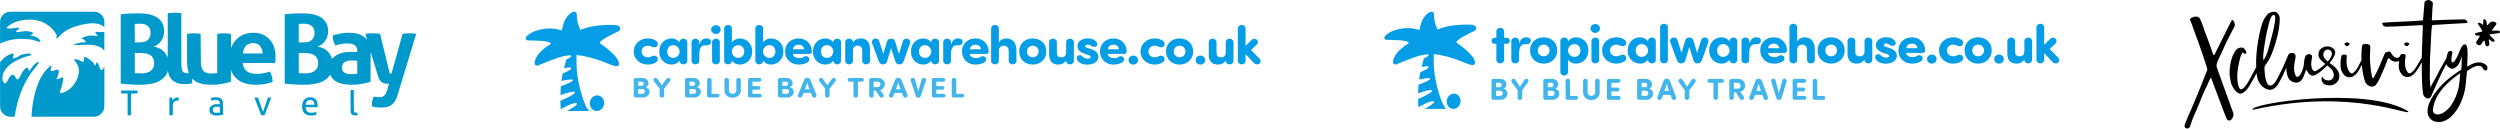
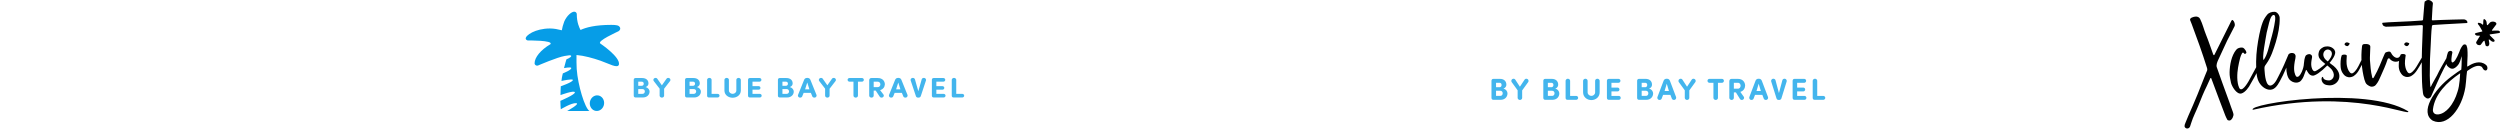
<svg xmlns="http://www.w3.org/2000/svg" width="428px" height="22px" viewBox="0 0 428 22" version="1.1">
  <title>bbt-group--co-branding</title>
  <desc>Created with Sketch.</desc>
  <defs />
  <g id="Page-1" stroke="none" stroke-width="1" fill="none" fill-rule="evenodd">
    <g id="bbt-group--co-branding">
      <g id="Group" transform="translate(374, 0)" fill-rule="nonzero" fill="#000000">
        <path d="M8.279,3.466 C8.198,3.385 8.101,3.401 8.004,3.578 C7.064,5.457 6.141,7.353 5.185,9.232 L5.104,9.392 C5.039,9.489 4.942,9.425 4.909,9.344 C4.488,8.22 4.132,7.079 3.678,5.971 C3.305,5.072 3.095,4.092 2.657,3.241 C2.511,2.952 2.204,2.807 1.879,2.839 C1.588,2.855 0.794,3.048 0.956,3.466 C1.053,3.674 1.134,3.883 1.215,4.108 C2.139,6.565 3.046,9.087 3.84,11.625 C3.905,11.834 3.905,12.043 3.791,12.235 C3.694,12.46 3.597,12.701 3.5,12.942 C2.9,14.532 1.653,17.6 0.632,19.849 C0.47,20.218 0.324,20.604 0.162,20.989 C0.065,21.214 0,21.359 0,21.616 C0,21.76 0.097,21.824 0.13,21.873 C0.437,22.13 0.81,21.969 0.94,21.648 C0.988,21.519 1.086,21.246 1.134,21.053 C1.458,19.993 1.993,19.014 2.398,17.986 C2.835,16.893 3.273,15.785 3.808,14.725 C3.937,14.484 4.326,13.617 4.407,13.408 C4.439,13.328 4.553,13.328 4.569,13.408 C5.007,14.548 6.821,19.479 6.967,19.768 C7.064,20.025 7.194,20.266 7.323,20.507 C7.372,20.604 7.648,20.652 7.777,20.62 C8.15,20.491 8.441,19.817 8.36,19.495 C8.296,19.287 8.263,19.078 8.166,18.885 C7.972,18.435 7.858,17.97 7.68,17.52 C7.404,16.845 5.525,11.561 5.509,11.497 C5.395,11.143 5.574,10.661 5.719,10.34 C5.898,9.971 7.08,7.369 7.275,6.983 L8.539,4.526 C8.587,4.445 8.603,4.333 8.603,4.253 C8.603,3.996 8.474,3.626 8.279,3.466 Z M9.844,8.138 C9.974,8.154 10.087,8.202 10.184,8.298 C10.346,8.475 10.508,8.668 10.573,8.925 C10.606,9.005 10.557,9.117 10.492,9.166 C10.395,9.23 10.217,9.246 10.184,9.15 C10.103,8.989 9.957,8.925 9.828,9.134 C9.536,9.648 9.439,10.21 9.309,10.772 C9.196,11.302 9.099,11.848 9.05,12.394 C9.002,13.021 9.002,13.631 9.115,14.257 C9.164,14.514 9.228,14.771 9.342,15.012 C9.763,15.96 10.784,14.209 10.962,13.904 C11.302,13.278 11.788,12.378 12.129,11.752 C12.339,11.398 12.469,11.077 12.55,10.997 C12.647,10.9 12.793,10.9 12.89,10.981 C12.939,11.029 12.939,11.173 12.923,11.222 C12.355,12.683 11.432,14.065 11.302,14.354 C11.043,14.916 10.363,15.847 9.714,16.008 C8.904,16.201 8.094,14.787 7.948,14.177 C7.819,13.615 7.689,12.972 7.705,12.378 C7.738,11.109 8.013,9.551 8.823,8.539 C8.953,8.379 9.099,8.282 9.277,8.218 C9.439,8.17 9.65,8.122 9.844,8.138 Z M12.524,13.568 C12.216,12.604 12.265,11.367 12.248,10.532 C12.265,8.974 12.491,7.416 12.799,5.89 C12.945,5.2 13.107,4.525 13.35,3.866 C13.528,3.369 13.804,2.935 14.128,2.533 C14.436,2.148 14.954,2.003 15.424,2.019 C15.878,2.035 16.283,2.646 16.283,3.063 C16.315,4.477 16.007,5.858 15.618,7.207 C15.213,8.492 14.808,9.793 14.014,10.902 C13.626,11.432 13.658,11.416 13.69,12.026 C13.739,12.62 13.852,15.142 14.97,14.564 C15.602,14.226 15.959,13.247 16.283,12.652 C16.817,11.624 17.271,10.564 17.709,9.504 C17.773,9.36 17.903,9.295 18.049,9.376 C18.178,9.424 18.243,9.568 18.195,9.697 C17.595,11.126 17.06,12.572 16.299,13.921 C15.878,14.692 15.327,15.56 14.306,15.335 C13.463,15.142 12.783,14.371 12.524,13.568 Z M13.45,9.713 C13.45,9.858 13.45,10.018 13.467,10.163 C13.467,10.227 13.548,10.259 13.58,10.211 C14.196,9.295 14.423,8.059 14.698,7.031 C15.038,5.874 15.33,4.718 15.492,3.529 C15.524,3.304 15.589,2.614 15.298,2.565 C14.73,2.469 14.455,3.995 14.358,4.348 C14.131,5.167 13.953,5.987 13.839,6.806 C13.693,7.77 13.483,8.749 13.45,9.713 Z M21.858,12.946 C21.31,12.89 21.03,12.251 20.884,11.994 C20.868,11.962 20.787,11.994 20.771,12.026 C20.755,12.074 20.69,12.203 20.641,12.379 C20.431,12.942 20.333,13.343 19.944,13.793 C19.329,14.483 18.13,14.082 17.773,13.343 C17.06,11.914 17.628,9.922 17.709,9.504 C17.806,9.006 18.648,8.942 18.891,9.279 C19.053,9.52 19.021,9.681 18.972,9.986 C18.616,11.592 18.745,12.299 18.94,12.797 C19.264,13.632 19.815,12.861 20.058,12.315 C20.252,11.865 20.414,11.367 20.431,10.87 C20.463,10.42 20.528,10.002 20.706,9.568 C20.852,9.376 21.111,9.263 21.403,9.263 C21.71,9.328 21.873,9.52 21.824,9.825 C21.759,10.211 21.678,10.532 21.678,10.998 C21.662,11.303 21.857,12.362 22.389,12.174 C22.841,12.056 26.157,9.702 24.968,8.629 L25.688,8.703 C26.428,9.642 22.697,13.207 21.858,12.946 Z M24.365,10.399 C24.613,10.608 24.85,10.795 25.076,10.961 C27.783,12.775 26.1,14.942 24.474,14.577 C23.325,14.457 23.313,13.249 23.607,13.167 C23.64,13.154 23.676,13.154 23.714,13.167 C23.68,13.383 23.899,13.771 24.743,13.768 C25.22,13.774 25.995,13.08 25.239,11.962 C24.638,11.19 23.094,10.43 22.961,9.652 C22.848,9.347 22.973,8.922 23.051,8.717 C23.145,8.457 23.647,8.023 24.104,7.972 C24.496,7.899 25.178,7.922 25.646,8.518 C25.87,8.906 25.861,9.29 25.391,9.495 C25.051,9.503 25.31,9.147 25.239,8.966 C24.476,7.662 22.868,9.241 24.365,10.399 Z M30.814,9.644 C30.899,9.686 30.906,9.798 30.894,9.848 C30.884,9.945 30.597,10.481 30.573,10.596 C30.392,11.028 30.162,11.447 29.931,11.867 C29.673,12.353 29.406,12.71 28.926,13.034 C28.66,13.182 28.326,13.27 28.013,13.211 C27.52,13.116 27.291,12.858 27.018,12.442 C26.652,11.838 26.683,11.126 26.716,10.446 C26.724,10.317 26.745,10.154 26.777,9.926 C26.802,9.811 26.839,9.647 26.88,9.532 C26.906,9.449 26.954,9.43 27.032,9.392 C27.206,9.331 27.384,9.319 27.582,9.37 C27.715,9.409 27.768,9.469 27.773,9.55 C27.78,9.646 27.766,9.679 27.749,9.89 C27.727,10.279 27.702,10.619 27.743,10.971 C27.81,11.467 27.943,11.974 28.279,12.37 C28.386,12.507 28.555,12.608 28.746,12.547 C29.045,12.413 29.312,12.055 29.489,11.801 C29.693,11.48 29.879,11.112 30.02,10.812 C30.161,10.512 30.517,9.793 30.576,9.709 C30.603,9.642 30.729,9.585 30.814,9.644 Z M27.752,7.886 C27.833,7.902 27.914,7.918 27.979,7.854 C28.108,7.773 28.189,7.661 28.238,7.532 C28.254,7.5 28.254,7.419 28.222,7.387 C28.108,7.323 27.963,7.307 27.866,7.258 C27.671,7.226 27.477,7.323 27.396,7.516 C27.331,7.693 27.607,7.854 27.752,7.886 Z M31.799,7.998 C31.799,8.449 31.702,9.962 31.734,10.283 C31.815,11.249 31.864,12.214 32.107,13.164 C32.123,13.212 32.139,13.276 32.155,13.341 C32.188,13.389 32.285,13.405 32.317,13.357 C32.366,13.309 32.398,13.244 32.43,13.196 C32.835,12.472 33.126,11.893 33.418,11.201 C33.709,10.541 33.952,9.849 34.26,9.205 C34.324,9.06 34.405,8.964 34.551,8.932 C34.761,8.867 35.101,8.739 35.263,8.932 C35.312,8.996 35.36,9.06 35.393,9.125 C35.619,9.591 36.202,10.106 36.671,9.833 C36.769,9.785 36.817,9.656 36.898,9.591 C36.93,9.575 36.963,9.575 36.995,9.575 C37.384,9.608 37.27,9.978 37.125,10.123 C36.639,10.637 36.089,10.605 35.83,10.525 C35.603,10.46 35.344,10.348 35.101,10.042 C35.037,9.946 34.972,9.978 34.875,10.01 C34.794,10.042 34.761,10.123 34.745,10.187 C34.438,11.168 34.001,12.07 33.596,13.003 C33.385,13.518 33.11,14.113 32.754,14.515 C32.495,14.837 32.058,14.934 31.702,14.757 C31.427,14.628 31.087,14.419 30.973,14.129 C30.893,13.952 30.828,13.775 30.779,13.598 C30.31,11.796 30.148,9.833 30.375,7.966 C30.407,7.709 30.472,7.58 30.731,7.548 C30.941,7.532 31.249,7.516 31.459,7.596 C31.653,7.661 31.799,7.789 31.799,7.998 Z M40.88,9.785 C40.961,9.833 40.961,9.946 40.945,9.994 C40.929,10.09 40.605,10.605 40.573,10.718 C40.362,11.136 40.103,11.539 39.844,11.941 C39.553,12.407 39.261,12.745 38.76,13.035 C38.484,13.164 38.144,13.228 37.837,13.148 C37.351,13.019 37.141,12.745 36.898,12.311 C36.574,11.683 36.655,10.975 36.736,10.3 C36.752,10.171 36.785,10.01 36.833,9.785 C36.866,9.672 36.914,9.511 36.963,9.398 C36.995,9.318 37.044,9.302 37.125,9.27 C37.303,9.221 37.481,9.221 37.675,9.286 C37.805,9.334 37.853,9.398 37.853,9.479 C37.853,9.575 37.837,9.608 37.805,9.817 C37.756,10.203 37.707,10.541 37.724,10.895 C37.756,11.394 37.853,11.909 38.161,12.327 C38.258,12.472 38.42,12.585 38.614,12.536 C38.921,12.424 39.213,12.086 39.407,11.844 C39.634,11.539 39.844,11.185 40.006,10.895 C40.168,10.605 40.573,9.913 40.637,9.833 C40.67,9.769 40.799,9.72 40.88,9.785 Z M37.966,7.886 C38.047,7.902 38.128,7.918 38.193,7.854 C38.323,7.773 38.403,7.661 38.452,7.532 C38.468,7.5 38.468,7.419 38.436,7.387 C38.323,7.323 38.177,7.307 38.08,7.258 C37.885,7.226 37.691,7.323 37.61,7.516 C37.546,7.693 37.821,7.854 37.966,7.886 Z M44.818,9.976 C44.855,9.776 44.904,9.586 44.945,9.425 C44.978,9.292 45.029,9.142 45.079,8.992 C45.146,8.826 45.33,8.71 45.531,8.71 C45.682,8.71 45.85,8.826 45.85,8.976 C45.85,8.992 45.766,9.391 45.749,9.508 C45.716,9.823 45.649,10.172 45.699,10.488 C45.783,10.937 46.168,10.538 46.319,10.322 C46.453,10.122 46.587,9.857 46.705,9.641 C46.923,9.225 47.023,8.843 47.224,8.411 C47.358,8.145 47.476,7.929 47.626,7.763 C47.71,7.647 47.828,7.597 47.945,7.597 C48.045,7.597 48.196,7.647 48.247,7.746 C48.33,7.946 48.397,8.162 48.414,8.361 C48.481,9.175 48.448,9.94 48.397,10.737 C48.39,10.838 48.385,11.058 48.381,11.396 C48.447,11.404 48.625,11.286 48.733,11.219 C49.353,10.837 50.576,10.289 51.548,11.07 C51.75,11.219 51.833,11.385 51.85,11.635 C51.85,12.116 51.431,12.216 51.129,11.834 C50.995,11.651 50.962,11.468 50.761,11.369 C50.073,11.02 49.085,11.668 48.582,12.017 C48.481,12.083 48.347,12.15 48.347,12.283 C48.307,12.501 48.28,12.814 48.263,13.014 C48.196,13.629 48.18,14.293 48.079,14.891 C47.492,18.63 44.941,21.807 42.491,20.66 C40.195,19.248 42.682,15.323 45.682,13.097 C46.654,12.366 46.923,12.2 47.141,12.067 C47.204,12.037 47.282,11.986 47.374,11.913 C47.412,11.51 47.435,10.979 47.442,10.322 C47.447,10.177 47.442,9.868 47.442,9.607 C47.274,10.139 47.14,10.77 46.755,11.202 C46.571,11.435 46.369,11.585 46.135,11.701 C45.682,11.9 45.263,11.601 44.978,11.286 C44.902,11.186 44.849,11.074 44.815,10.954 C44.671,11.217 44.529,11.481 44.391,11.75 C43.645,13.179 42.819,15.139 42.22,16.472 C42.074,16.793 41.669,16.986 41.361,16.777 C40.988,16.504 40.891,16.408 40.81,15.926 C40.729,15.284 40.664,14.625 40.648,13.966 C40.648,13.42 40.632,12.874 40.616,12.328 C40.551,9.806 40.697,6.915 40.794,4.474 C40.794,4.394 40.729,4.297 40.648,4.297 C40.324,4.297 40.065,4.329 39.741,4.345 C38.137,4.41 36.533,4.538 34.75,4.57 C34.313,4.586 34.313,4.554 34.07,4.426 C33.924,4.345 33.908,4.185 33.843,4.056 C33.811,3.992 33.843,3.912 33.924,3.896 C34.28,3.863 34.604,3.831 34.929,3.815 L38.687,3.639 L40.648,3.51 C40.729,3.494 40.778,3.478 40.826,3.382 L41.053,0.651 C41.069,0.523 41.085,0.41 41.102,0.282 C41.507,-0.072 41.879,-0.104 42.317,0.25 C42.43,0.33 42.511,0.458 42.511,0.619 C42.414,1.374 42.398,2.482 42.333,3.285 C42.317,3.494 42.365,3.478 42.576,3.478 C42.722,3.478 43.872,3.43 44.067,3.414 C45.266,3.349 46.448,3.366 47.664,3.317 C47.923,3.301 48.101,3.366 48.279,3.51 C48.36,3.59 48.409,3.687 48.425,3.799 C48.441,3.863 48.376,3.96 48.312,3.944 C45.865,4.072 45.249,4.12 44.537,4.153 L42.738,4.265 C42.657,4.281 42.56,4.297 42.479,4.297 C42.414,4.329 42.349,4.394 42.349,4.458 C42.203,5.614 42.203,6.626 42.139,7.686 C42.025,9.437 41.977,10.658 41.977,12.938 C41.977,13.163 42.025,14.529 42.074,14.818 C42.074,14.866 42.155,14.882 42.171,14.834 C42.284,14.513 43.111,13.131 43.208,12.922 C43.668,11.924 44.27,10.938 44.818,9.976 Z M47.175,12.543 C44.908,14.083 42.843,16.111 42.521,18.71 C42.442,19.33 42.863,19.66 43.469,19.582 C44.164,19.495 44.77,19.039 45.23,18.525 C45.944,17.73 46.414,16.751 46.717,15.732 C47.123,14.647 47.166,12.601 47.175,12.543 Z M11.686,18.799 C28.761,14.925 38.976,20.147 38.276,19.046 C30.985,14.6 10.592,17.803 11.686,18.799 Z M53.137,5.235 L53.636,5.235 C53.735,5.235 53.835,5.274 53.915,5.334 C53.975,5.393 54.015,5.453 53.995,5.512 C53.995,5.572 53.955,5.631 53.875,5.651 C53.616,5.711 53.376,5.711 53.117,5.77 C52.877,5.83 52.638,5.81 52.398,5.87 C52.179,5.89 52.179,5.929 52.318,6.108 C52.458,6.267 52.618,6.406 52.777,6.564 L53.017,6.803 C53.057,6.842 53.077,6.902 53.077,7.001 C53.057,7.08 53.017,7.14 52.917,7.16 C52.758,7.16 52.638,7.12 52.558,7.061 L52.199,6.783 C52.179,6.763 52.139,6.743 52.099,6.763 C52.059,6.803 52.059,6.822 52.079,6.842 L52.159,7.358 C52.179,7.497 52.179,7.596 52.119,7.696 C52.019,7.914 51.979,7.934 51.74,7.914 C51.58,7.894 51.52,7.795 51.5,7.656 C51.44,7.477 51.44,7.319 51.381,7.14 C51.381,7.08 51.381,7.041 51.361,7.021 C51.341,6.961 51.321,6.961 51.261,6.981 L51.081,7.14 C50.942,7.319 50.862,7.477 50.722,7.636 C50.662,7.696 50.602,7.735 50.522,7.735 C50.363,7.716 50.223,7.735 50.083,7.596 C49.924,7.418 49.844,7.319 49.984,7.1 L50.363,6.485 L50.542,6.207 C50.582,6.148 50.562,6.108 50.502,6.108 L50.163,6.108 C49.984,6.108 49.864,6.048 49.764,5.929 C49.664,5.83 49.684,5.751 49.804,5.691 C49.824,5.671 49.884,5.651 49.964,5.631 C50.263,5.552 50.562,5.473 50.862,5.413 C50.981,5.413 51.001,5.354 50.942,5.254 C50.702,4.877 50.562,4.5 50.263,4.183 C50.243,4.123 50.223,4.103 50.223,4.083 C50.163,3.984 50.223,3.885 50.323,3.905 C50.562,3.925 50.782,3.984 50.942,4.163 C50.981,4.202 51.021,4.222 51.061,4.222 C51.101,4.202 51.121,4.163 51.121,4.103 C51.121,3.944 51.141,3.766 51.141,3.587 C51.141,3.488 51.161,3.408 51.181,3.349 C51.241,3.25 51.301,3.25 51.401,3.309 C51.62,3.488 51.72,3.706 51.72,3.964 C51.72,4.063 51.76,4.143 51.76,4.242 C51.78,4.262 51.76,4.321 51.82,4.302 C51.879,4.302 51.899,4.282 51.919,4.262 C52.059,4.123 52.139,4.004 52.279,3.865 C52.498,3.647 52.957,3.647 53.217,3.805 C53.396,3.944 53.476,4.103 53.256,4.321 C53.037,4.58 52.857,4.877 52.638,5.135 C52.618,5.155 52.618,5.175 52.618,5.195 C52.618,5.235 52.638,5.254 52.698,5.254 C52.837,5.235 52.997,5.235 53.137,5.235 Z" id="Combined-Shape" />
      </g>
      <g id="logo-cw-primary" transform="translate(90, 2)" fill="#069DE7">
        <path d="M8.696,7.418 C8.699,8.214 8.681,9.118 8.732,9.813 C8.937,12.622 10.121,16.493 10.909,17 L7.1,17 C7.1,17 9.423,15.734 8.627,15.661 C7.83,15.588 6.009,16.706 6.009,16.706 C6.009,16.694 5.926,15.792 5.932,15.267 C5.932,15.267 8.563,14.161 8.413,13.791 C8.262,13.421 5.958,14.278 5.958,14.278 C5.978,13.83 5.957,13.305 6.007,12.769 C6.007,12.769 8.096,12.054 8.07,11.698 C8.076,11.411 6.123,11.861 6.123,11.861 C6.193,11.134 6.36,10.563 6.36,10.563 C6.36,10.563 7.958,9.944 7.791,9.615 C7.703,9.44 6.559,9.655 6.559,9.655 C6.743,8.895 6.974,8.158 6.974,8.158 C6.974,8.158 7.798,7.832 7.791,7.594 C7.799,7.487 7.644,7.461 7.478,7.462 C7.221,7.488 6.944,7.525 6.682,7.579 C5.39,7.796 2.145,9.201 2.145,9.201 C2.009,9.261 1.851,9.251 1.725,9.175 C1.599,9.1 1.523,8.97 1.522,8.829 C1.522,7.836 2.554,6.549 4.24,5.563 C4.774,4.874 0.374,4.928 0.374,4.928 C0.203,4.91 0.058,4.8 0.005,4.646 C-0.11,4.065 1.663,2.875 4.148,2.875 C4.866,2.875 5.509,3.015 6.186,3.183 C6.255,2.748 6.389,2.237 6.603,1.675 C7.038,0.683 7.842,1.82375847e-16 8.306,0 C8.548,2.27306661e-05 8.744,0.184 8.744,0.411 C8.744,1.85 9.176,2.743 9.386,3.131 C10.289,2.702 11.894,2.259 14.652,2.259 C15.108,2.259 15.406,2.282 15.636,2.336 C15.752,2.363 15.849,2.394 15.958,2.47 C16.067,2.547 16.183,2.712 16.183,2.875 C16.183,3.037 16.11,3.143 16.054,3.208 C15.997,3.274 15.942,3.311 15.896,3.343 C15.804,3.408 12.033,5.06 12.805,5.476 C12.805,5.476 16.191,7.74 15.965,9.035 C15.78,9.806 14.259,8.898 12.805,8.393 C11.55,7.957 10.012,7.527 8.696,7.418 Z M11.99,16.986 C11.321,16.88 10.873,16.202 10.989,15.47 C11.105,14.738 11.741,14.231 12.409,14.337 C13.078,14.443 13.526,15.122 13.41,15.853 C13.294,16.585 12.658,17.092 11.99,16.986 Z" id="Combined-Shape-Copy-4" />
-         <path d="M19.84,6.831 L19.84,6.803 C19.84,6.203 20.352,5.824 20.92,5.824 C21.157,5.824 21.384,5.888 21.574,5.99 C21.811,6.119 22.199,6.175 22.436,5.944 C22.701,5.685 22.663,5.214 22.351,5.001 C21.953,4.724 21.451,4.576 20.92,4.576 C19.651,4.576 18.495,5.445 18.495,6.803 L18.495,6.831 C18.495,8.189 19.651,9.057 20.92,9.057 C21.451,9.057 21.953,8.91 22.351,8.632 C22.663,8.42 22.701,7.949 22.436,7.69 C22.199,7.459 21.811,7.514 21.574,7.644 C21.384,7.745 21.157,7.81 20.92,7.81 C20.352,7.81 19.84,7.431 19.84,6.831 L19.84,6.831 Z M26.341,5.269 C25.963,4.697 25.3,4.576 25.015,4.576 C23.888,4.576 22.865,5.38 22.865,6.812 C22.865,8.244 23.888,9.057 25.015,9.057 C25.517,9.057 26.057,8.817 26.341,8.364 L26.341,8.448 C26.351,8.762 26.654,9.02 27.004,9.02 C27.364,9.02 27.668,8.771 27.668,8.448 L27.668,5.186 C27.668,4.863 27.364,4.613 27.004,4.613 C26.654,4.613 26.351,4.872 26.341,5.186 L26.341,5.269 L26.341,5.269 Z M24.229,6.822 C24.229,6.249 24.608,5.731 25.271,5.731 C25.868,5.731 26.351,6.249 26.351,6.822 C26.351,7.394 25.868,7.912 25.271,7.912 C24.608,7.912 24.229,7.394 24.229,6.822 L24.229,6.822 Z M30.882,4.576 C30.427,4.576 29.963,4.854 29.717,5.657 L29.717,5.186 C29.717,4.863 29.414,4.613 29.054,4.613 C28.703,4.613 28.4,4.872 28.391,5.186 L28.391,8.448 C28.4,8.762 28.703,9.02 29.054,9.02 C29.414,9.02 29.717,8.771 29.717,8.448 L29.717,7.385 C29.736,6.304 29.982,5.75 30.721,5.75 C30.806,5.75 30.948,5.759 31.043,5.759 C31.336,5.759 31.649,5.611 31.696,5.288 C31.782,4.678 31.317,4.576 30.882,4.576 L30.882,4.576 Z M31.747,3.061 C31.747,3.486 32.126,3.819 32.571,3.819 C33.016,3.819 33.376,3.486 33.376,3.061 C33.376,2.636 33.016,2.313 32.571,2.313 C32.126,2.313 31.747,2.636 31.747,3.061 L31.747,3.061 Z M33.234,5.186 C33.234,4.863 32.931,4.613 32.571,4.613 C32.22,4.613 31.917,4.872 31.908,5.186 L31.908,8.448 C31.917,8.762 32.22,9.02 32.571,9.02 C32.931,9.02 33.234,8.771 33.234,8.448 L33.234,5.186 Z M35.302,5.269 L35.302,2.839 C35.293,2.525 34.989,2.267 34.639,2.267 C34.279,2.267 33.976,2.516 33.976,2.839 L33.976,8.448 C33.976,8.771 34.279,9.02 34.639,9.02 C34.989,9.02 35.293,8.762 35.302,8.448 L35.302,8.364 C35.586,8.817 36.126,9.057 36.628,9.057 C37.755,9.057 38.778,8.244 38.778,6.812 C38.778,5.38 37.755,4.576 36.628,4.576 C36.344,4.576 35.681,4.697 35.302,5.269 L35.302,5.269 Z M37.414,6.822 C37.414,7.394 37.035,7.912 36.372,7.912 C35.776,7.912 35.293,7.394 35.293,6.822 C35.293,6.249 35.776,5.731 36.372,5.731 C37.035,5.731 37.414,6.249 37.414,6.822 L37.414,6.822 Z M40.638,5.269 L40.638,2.839 C40.628,2.525 40.325,2.267 39.975,2.267 C39.615,2.267 39.312,2.516 39.312,2.839 L39.312,8.448 C39.312,8.771 39.615,9.02 39.975,9.02 C40.325,9.02 40.628,8.762 40.638,8.448 L40.638,8.364 C40.922,8.817 41.462,9.057 41.964,9.057 C43.091,9.057 44.114,8.244 44.114,6.812 C44.114,5.38 43.091,4.576 41.964,4.576 C41.68,4.576 41.017,4.697 40.638,5.269 L40.638,5.269 Z M42.75,6.822 C42.75,7.394 42.371,7.912 41.708,7.912 C41.112,7.912 40.628,7.394 40.628,6.822 C40.628,6.249 41.112,5.731 41.708,5.731 C42.371,5.731 42.75,6.249 42.75,6.822 L42.75,6.822 Z M45.746,6.434 C45.86,5.888 46.239,5.648 46.732,5.648 C47.224,5.648 47.594,5.907 47.66,6.434 L45.746,6.434 Z M48.418,7.81 C48.228,7.598 47.887,7.542 47.584,7.745 C47.309,7.93 47.082,7.949 46.817,7.949 C46.353,7.949 45.794,7.736 45.728,7.237 L48.579,7.237 C48.787,7.237 48.986,7.071 48.986,6.84 C48.986,5.482 47.982,4.576 46.722,4.576 C45.453,4.576 44.411,5.445 44.411,6.803 C44.411,8.161 45.453,9.057 46.722,9.057 C47.243,9.057 47.802,8.956 48.247,8.669 C48.569,8.485 48.664,8.087 48.418,7.81 L48.418,7.81 Z M52.655,5.269 C52.276,4.697 51.613,4.576 51.329,4.576 C50.202,4.576 49.179,5.38 49.179,6.812 C49.179,8.244 50.202,9.057 51.329,9.057 C51.831,9.057 52.371,8.817 52.655,8.364 L52.655,8.448 C52.664,8.762 52.967,9.02 53.318,9.02 C53.678,9.02 53.981,8.771 53.981,8.448 L53.981,5.186 C53.981,4.863 53.678,4.613 53.318,4.613 C52.967,4.613 52.664,4.872 52.655,5.186 L52.655,5.269 L52.655,5.269 Z M50.543,6.822 C50.543,6.249 50.921,5.731 51.584,5.731 C52.181,5.731 52.664,6.249 52.664,6.822 C52.664,7.394 52.181,7.912 51.584,7.912 C50.921,7.912 50.543,7.394 50.543,6.822 L50.543,6.822 Z M56.03,5.186 C56.03,4.863 55.727,4.613 55.367,4.613 C55.016,4.613 54.713,4.872 54.704,5.186 L54.704,8.448 C54.713,8.762 55.016,9.02 55.367,9.02 C55.727,9.02 56.03,8.771 56.03,8.448 L56.03,6.692 C56.03,6.036 56.38,5.814 56.845,5.814 C57.29,5.814 57.612,6.101 57.612,6.674 L57.612,8.448 C57.621,8.762 57.924,9.02 58.275,9.02 C58.635,9.02 58.938,8.771 58.938,8.448 L58.938,6.397 C58.938,5.168 58.303,4.567 57.309,4.567 C56.788,4.567 56.267,4.854 56.03,5.288 L56.03,5.186 Z M63.26,5.131 C63.156,4.78 62.929,4.613 62.597,4.613 L62.521,4.613 C62.19,4.613 61.953,4.78 61.849,5.131 L61.214,7.228 L60.523,5.011 C60.447,4.724 60.106,4.53 59.689,4.641 C59.367,4.724 59.187,5.112 59.301,5.408 L60.457,8.522 C60.58,8.836 60.826,9.02 61.148,9.02 L61.205,9.02 C61.527,9.02 61.764,8.836 61.868,8.522 L62.559,6.23 L63.279,8.522 C63.374,8.836 63.62,9.02 63.942,9.02 L63.999,9.02 C64.321,9.02 64.577,8.836 64.691,8.522 L65.808,5.408 C65.922,5.112 65.742,4.724 65.42,4.641 C65.003,4.53 64.662,4.724 64.586,5.011 L63.895,7.228 L63.26,5.131 Z M69.43,5.269 C69.051,4.697 68.388,4.576 68.104,4.576 C66.977,4.576 65.954,5.38 65.954,6.812 C65.954,8.244 66.977,9.057 68.104,9.057 C68.606,9.057 69.146,8.817 69.43,8.364 L69.43,8.448 C69.439,8.762 69.742,9.02 70.093,9.02 C70.453,9.02 70.756,8.771 70.756,8.448 L70.756,5.186 C70.756,4.863 70.453,4.613 70.093,4.613 C69.742,4.613 69.439,4.872 69.43,5.186 L69.43,5.269 L69.43,5.269 Z M67.318,6.822 C67.318,6.249 67.696,5.731 68.359,5.731 C68.956,5.731 69.439,6.249 69.439,6.822 C69.439,7.394 68.956,7.912 68.359,7.912 C67.696,7.912 67.318,7.394 67.318,6.822 L67.318,6.822 Z M73.97,4.576 C73.515,4.576 73.051,4.854 72.805,5.657 L72.805,5.186 C72.805,4.863 72.502,4.613 72.142,4.613 C71.791,4.613 71.488,4.872 71.479,5.186 L71.479,8.448 C71.488,8.762 71.791,9.02 72.142,9.02 C72.502,9.02 72.805,8.771 72.805,8.448 L72.805,7.385 C72.824,6.304 73.07,5.75 73.809,5.75 C73.894,5.75 74.036,5.759 74.131,5.759 C74.425,5.759 74.737,5.611 74.785,5.288 C74.87,4.678 74.406,4.576 73.97,4.576 L73.97,4.576 Z M76.019,6.434 C76.133,5.888 76.512,5.648 77.004,5.648 C77.497,5.648 77.866,5.907 77.933,6.434 L76.019,6.434 Z M78.69,7.81 C78.501,7.598 78.16,7.542 77.857,7.745 C77.582,7.93 77.355,7.949 77.09,7.949 C76.625,7.949 76.067,7.736 76,7.237 L78.851,7.237 C79.06,7.237 79.259,7.071 79.259,6.84 C79.259,5.482 78.255,4.576 76.995,4.576 C75.726,4.576 74.684,5.445 74.684,6.803 C74.684,8.161 75.726,9.057 76.995,9.057 C77.516,9.057 78.075,8.956 78.52,8.669 C78.842,8.485 78.937,8.087 78.69,7.81 L78.69,7.81 Z M82.691,8.448 C82.7,8.762 83.003,9.02 83.354,9.02 C83.714,9.02 84.017,8.771 84.017,8.448 L84.017,6.628 C84.017,5.325 83.401,4.576 82.236,4.576 C81.819,4.576 81.185,4.798 81.005,5.334 L81.005,2.839 C81.005,2.516 80.702,2.267 80.342,2.267 C79.991,2.267 79.688,2.525 79.679,2.839 L79.679,8.448 C79.688,8.762 79.991,9.02 80.342,9.02 C80.702,9.02 81.005,8.771 81.005,8.448 L81.005,6.692 C81.005,6.036 81.459,5.824 81.876,5.824 C82.274,5.824 82.691,6.11 82.691,6.674 L82.691,8.448 Z M86.805,9.057 C88.093,9.057 89.135,8.161 89.135,6.803 C89.135,5.445 88.093,4.576 86.805,4.576 C85.516,4.576 84.484,5.445 84.484,6.803 C84.484,8.161 85.516,9.057 86.805,9.057 L86.805,9.057 Z M86.805,7.81 C86.265,7.81 85.81,7.394 85.81,6.803 C85.81,6.221 86.265,5.824 86.805,5.824 C87.354,5.824 87.809,6.221 87.809,6.803 C87.809,7.394 87.354,7.81 86.805,7.81 L86.805,7.81 Z M92.519,8.448 C92.519,8.771 92.823,9.02 93.183,9.02 C93.533,9.02 93.836,8.762 93.846,8.448 L93.846,5.186 C93.836,4.872 93.533,4.613 93.183,4.613 C92.823,4.613 92.519,4.863 92.519,5.186 L92.519,6.942 C92.519,7.598 92.169,7.81 91.705,7.81 C91.155,7.81 90.938,7.533 90.938,6.96 L90.938,5.186 C90.928,4.872 90.625,4.613 90.275,4.613 C89.915,4.613 89.612,4.863 89.612,5.186 L89.612,7.348 C89.612,8.577 90.246,9.057 91.241,9.057 C91.762,9.057 92.283,8.78 92.519,8.346 L92.519,8.448 Z M94.37,8.143 C94.597,8.78 95.431,9.067 96.141,9.067 C97.069,9.067 98.054,8.632 98.054,7.718 C98.054,7.441 97.922,6.766 96.851,6.424 L96.179,6.203 C95.914,6.119 95.8,6.036 95.8,5.898 C95.8,5.731 95.999,5.639 96.283,5.639 C96.454,5.639 96.624,5.694 96.813,5.833 C97.088,6.036 97.363,6.101 97.656,5.935 C97.855,5.824 97.931,5.556 97.77,5.279 C97.467,4.761 96.813,4.567 96.179,4.567 C95.251,4.567 94.464,5.159 94.464,5.796 C94.464,6.193 94.455,6.803 95.781,7.237 L96.283,7.413 C96.605,7.514 96.719,7.579 96.719,7.764 C96.719,7.986 96.444,8.032 96.15,8.032 C95.838,8.032 95.554,7.903 95.317,7.653 C95.175,7.487 94.9,7.367 94.606,7.496 C94.389,7.588 94.275,7.875 94.37,8.143 L94.37,8.143 Z M99.649,6.434 C99.762,5.888 100.141,5.648 100.634,5.648 C101.126,5.648 101.496,5.907 101.562,6.434 L99.649,6.434 Z M102.32,7.81 C102.13,7.598 101.789,7.542 101.486,7.745 C101.212,7.93 100.984,7.949 100.719,7.949 C100.255,7.949 99.696,7.736 99.63,7.237 L102.481,7.237 C102.689,7.237 102.888,7.071 102.888,6.84 C102.888,5.482 101.884,4.576 100.624,4.576 C99.355,4.576 98.313,5.445 98.313,6.803 C98.313,8.161 99.355,9.057 100.624,9.057 C101.145,9.057 101.704,8.956 102.149,8.669 C102.471,8.485 102.566,8.087 102.32,7.81 L102.32,7.81 Z M103.204,8.281 C103.204,8.734 103.573,9.057 104.019,9.057 C104.464,9.057 104.843,8.734 104.843,8.281 C104.843,7.838 104.464,7.514 104.019,7.514 C103.573,7.514 103.204,7.838 103.204,8.281 L103.204,8.281 Z M106.608,6.831 L106.608,6.803 C106.608,6.203 107.119,5.824 107.687,5.824 C107.924,5.824 108.152,5.888 108.341,5.99 C108.578,6.119 108.966,6.175 109.203,5.944 C109.468,5.685 109.43,5.214 109.118,5.001 C108.72,4.724 108.218,4.576 107.687,4.576 C106.418,4.576 105.263,5.445 105.263,6.803 L105.263,6.831 C105.263,8.189 106.418,9.057 107.687,9.057 C108.218,9.057 108.72,8.91 109.118,8.632 C109.43,8.42 109.468,7.949 109.203,7.69 C108.966,7.459 108.578,7.514 108.341,7.644 C108.152,7.745 107.924,7.81 107.687,7.81 C107.119,7.81 106.608,7.431 106.608,6.831 L106.608,6.831 Z M111.943,9.057 C113.232,9.057 114.274,8.161 114.274,6.803 C114.274,5.445 113.232,4.576 111.943,4.576 C110.655,4.576 109.623,5.445 109.623,6.803 C109.623,8.161 110.655,9.057 111.943,9.057 L111.943,9.057 Z M111.943,7.81 C111.404,7.81 110.949,7.394 110.949,6.803 C110.949,6.221 111.404,5.824 111.943,5.824 C112.493,5.824 112.948,6.221 112.948,6.803 C112.948,7.394 112.493,7.81 111.943,7.81 L111.943,7.81 Z M114.694,8.281 C114.694,8.734 115.063,9.057 115.508,9.057 C115.953,9.057 116.332,8.734 116.332,8.281 C116.332,7.838 115.953,7.514 115.508,7.514 C115.063,7.514 114.694,7.838 114.694,8.281 L114.694,8.281 Z M119.849,8.448 C119.849,8.771 120.153,9.02 120.513,9.02 C120.863,9.02 121.166,8.762 121.176,8.448 L121.176,5.186 C121.166,4.872 120.863,4.613 120.513,4.613 C120.153,4.613 119.849,4.863 119.849,5.186 L119.849,6.942 C119.849,7.598 119.499,7.81 119.035,7.81 C118.486,7.81 118.268,7.533 118.268,6.96 L118.268,5.186 C118.258,4.872 117.955,4.613 117.605,4.613 C117.245,4.613 116.942,4.863 116.942,5.186 L116.942,7.348 C116.942,8.577 117.576,9.057 118.571,9.057 C119.092,9.057 119.613,8.78 119.849,8.346 L119.849,8.448 Z M124.731,8.836 C124.92,9.057 125.365,9.085 125.602,8.891 C125.867,8.697 125.886,8.309 125.64,8.05 L124.181,6.563 L125.214,5.584 C125.441,5.325 125.375,4.955 125.129,4.761 C124.873,4.558 124.484,4.604 124.276,4.835 L123.244,5.851 L123.244,2.839 C123.244,2.516 122.941,2.267 122.581,2.267 C122.23,2.267 121.927,2.525 121.918,2.839 L121.918,8.448 C121.927,8.762 122.23,9.02 122.581,9.02 C122.941,9.02 123.244,8.771 123.244,8.448 L123.244,7.274 L124.731,8.836 Z" id="caribbeanwarehouse.c-copy" />
        <path d="M20.051,14.69 C20.772,14.69 21.208,14.221 21.208,13.67 C21.208,13.399 21.003,13.022 20.525,12.91 C20.898,12.78 21.019,12.504 21.019,12.287 C21.019,11.716 20.598,11.358 19.946,11.358 L18.8,11.358 C18.606,11.358 18.501,11.494 18.495,11.658 L18.495,14.39 C18.495,14.55 18.606,14.69 18.8,14.69 L20.051,14.69 Z M19.268,12.688 L19.268,11.982 L19.867,11.982 C20.094,11.982 20.209,12.127 20.209,12.335 C20.209,12.533 20.073,12.688 19.873,12.688 L19.268,12.688 Z M19.994,13.249 C20.267,13.249 20.398,13.462 20.398,13.65 C20.398,13.848 20.267,14.066 20.009,14.066 L19.268,14.066 L19.268,13.249 L19.994,13.249 Z M24.727,11.856 C24.827,11.716 24.779,11.498 24.622,11.397 C24.459,11.295 24.222,11.32 24.122,11.46 L23.313,12.606 L22.513,11.46 C22.408,11.32 22.177,11.295 22.014,11.397 C21.856,11.498 21.809,11.716 21.909,11.856 L22.929,13.181 L22.929,14.385 C22.929,14.559 23.113,14.714 23.313,14.714 C23.523,14.714 23.696,14.564 23.696,14.385 L23.696,13.191 L24.727,11.856 Z M28.836,14.69 C29.556,14.69 29.992,14.221 29.992,13.67 C29.992,13.399 29.787,13.022 29.309,12.91 C29.682,12.78 29.803,12.504 29.803,12.287 C29.803,11.716 29.383,11.358 28.731,11.358 L27.585,11.358 C27.39,11.358 27.285,11.494 27.28,11.658 L27.28,14.39 C27.28,14.55 27.39,14.69 27.585,14.69 L28.836,14.69 Z M28.053,12.688 L28.053,11.982 L28.652,11.982 C28.878,11.982 28.994,12.127 28.994,12.335 C28.994,12.533 28.857,12.688 28.657,12.688 L28.053,12.688 Z M28.778,13.249 C29.051,13.249 29.183,13.462 29.183,13.65 C29.183,13.848 29.051,14.066 28.794,14.066 L28.053,14.066 L28.053,13.249 L28.778,13.249 Z M31.824,11.663 C31.824,11.484 31.65,11.334 31.44,11.334 C31.24,11.334 31.061,11.489 31.056,11.663 L31.056,14.39 C31.056,14.554 31.166,14.69 31.361,14.69 L32.87,14.69 C33.038,14.685 33.185,14.54 33.185,14.38 C33.185,14.211 33.043,14.071 32.87,14.071 L31.824,14.071 L31.824,11.663 Z M35.421,14.733 C36.168,14.733 36.83,14.25 36.83,13.495 L36.83,11.663 C36.825,11.489 36.646,11.334 36.446,11.334 C36.236,11.334 36.062,11.484 36.062,11.663 L36.062,13.495 C36.062,13.839 35.747,14.066 35.432,14.066 C35.106,14.066 34.79,13.839 34.79,13.495 L34.79,11.663 C34.79,11.484 34.617,11.334 34.407,11.334 C34.207,11.334 34.028,11.489 34.023,11.663 L34.023,13.495 C34.023,14.25 34.685,14.733 35.432,14.733 L35.421,14.733 Z M38.367,11.358 C38.172,11.358 38.067,11.494 38.062,11.658 L38.062,14.39 C38.067,14.554 38.172,14.69 38.367,14.69 L40.086,14.69 C40.254,14.69 40.401,14.54 40.401,14.38 C40.401,14.211 40.259,14.071 40.086,14.071 L38.829,14.071 L38.829,13.355 L39.876,13.355 C40.044,13.355 40.191,13.21 40.191,13.051 C40.191,12.881 40.049,12.746 39.876,12.746 L38.829,12.746 L38.829,11.982 L40.039,11.982 C40.207,11.982 40.354,11.832 40.354,11.673 C40.354,11.498 40.212,11.358 40.039,11.358 L38.367,11.358 Z M44.737,14.69 C45.457,14.69 45.893,14.221 45.893,13.67 C45.893,13.399 45.688,13.022 45.21,12.91 C45.583,12.78 45.704,12.504 45.704,12.287 C45.704,11.716 45.283,11.358 44.631,11.358 L43.485,11.358 C43.291,11.358 43.186,11.494 43.18,11.658 L43.18,14.39 C43.18,14.55 43.291,14.69 43.485,14.69 L44.737,14.69 Z M43.953,12.688 L43.953,11.982 L44.553,11.982 C44.779,11.982 44.894,12.127 44.894,12.335 C44.894,12.533 44.758,12.688 44.558,12.688 L43.953,12.688 Z M44.679,13.249 C44.952,13.249 45.083,13.462 45.083,13.65 C45.083,13.848 44.952,14.066 44.694,14.066 L43.953,14.066 L43.953,13.249 L44.679,13.249 Z M48.823,13.902 L49.07,14.511 C49.138,14.675 49.359,14.753 49.554,14.695 C49.743,14.637 49.848,14.419 49.785,14.255 L48.739,11.663 C48.655,11.46 48.486,11.334 48.218,11.334 L48.187,11.334 C47.919,11.334 47.751,11.46 47.666,11.663 L46.62,14.255 C46.557,14.419 46.662,14.637 46.852,14.695 C47.046,14.753 47.267,14.675 47.335,14.511 L47.582,13.902 L48.823,13.902 Z M47.835,13.288 L48.203,12.127 L48.571,13.288 L47.835,13.288 Z M53.057,11.856 C53.156,11.716 53.109,11.498 52.951,11.397 C52.788,11.295 52.552,11.32 52.452,11.46 L51.642,12.606 L50.843,11.46 C50.738,11.32 50.507,11.295 50.344,11.397 C50.186,11.498 50.139,11.716 50.239,11.856 L51.259,13.181 L51.259,14.385 C51.259,14.559 51.443,14.714 51.642,14.714 C51.853,14.714 52.026,14.564 52.026,14.385 L52.026,13.191 L53.057,11.856 Z M57.576,11.982 C57.739,11.982 57.891,11.832 57.891,11.673 C57.891,11.498 57.749,11.358 57.576,11.358 L55.42,11.358 C55.247,11.358 55.105,11.498 55.105,11.673 C55.105,11.832 55.257,11.982 55.42,11.982 L56.114,11.982 L56.114,14.385 C56.114,14.559 56.298,14.714 56.498,14.714 C56.708,14.714 56.882,14.564 56.882,14.385 L56.882,11.982 L57.576,11.982 Z M60.285,11.982 C60.574,11.982 60.721,12.243 60.721,12.451 C60.721,12.669 60.564,12.92 60.264,12.92 L59.575,12.92 L59.575,11.982 L60.285,11.982 Z M61.489,12.432 C61.478,11.89 61.094,11.358 60.285,11.358 L59.176,11.358 C58.944,11.358 58.813,11.523 58.808,11.721 L58.808,14.385 C58.808,14.559 58.992,14.714 59.191,14.714 C59.402,14.714 59.575,14.564 59.575,14.385 L59.575,13.515 L59.927,13.515 L60.621,14.569 C60.721,14.714 60.953,14.758 61.121,14.666 C61.299,14.569 61.368,14.351 61.263,14.206 L60.674,13.428 C61.21,13.283 61.473,12.867 61.489,12.432 L61.489,12.432 Z M64.403,13.902 L64.65,14.511 C64.718,14.675 64.939,14.753 65.134,14.695 C65.323,14.637 65.428,14.419 65.365,14.255 L64.319,11.663 C64.235,11.46 64.066,11.334 63.798,11.334 L63.767,11.334 C63.499,11.334 63.33,11.46 63.246,11.663 L62.2,14.255 C62.137,14.419 62.242,14.637 62.431,14.695 C62.626,14.753 62.847,14.675 62.915,14.511 L63.162,13.902 L64.403,13.902 Z M63.415,13.288 L63.783,12.127 L64.151,13.288 L63.415,13.288 Z M68.531,11.76 C68.584,11.59 68.452,11.387 68.263,11.344 C68.063,11.3 67.848,11.397 67.801,11.566 L67.217,13.621 L66.634,11.566 C66.586,11.397 66.371,11.3 66.171,11.344 C65.982,11.387 65.85,11.59 65.903,11.76 L66.802,14.458 C66.849,14.612 66.981,14.714 67.18,14.714 L67.254,14.714 C67.448,14.714 67.585,14.612 67.638,14.458 L68.531,11.76 Z M69.842,11.358 C69.648,11.358 69.542,11.494 69.537,11.658 L69.537,14.39 C69.542,14.554 69.648,14.69 69.842,14.69 L71.561,14.69 C71.729,14.69 71.877,14.54 71.877,14.38 C71.877,14.211 71.735,14.071 71.561,14.071 L70.305,14.071 L70.305,13.355 L71.351,13.355 C71.519,13.355 71.666,13.21 71.666,13.051 C71.666,12.881 71.524,12.746 71.351,12.746 L70.305,12.746 L70.305,11.982 L71.514,11.982 C71.682,11.982 71.829,11.832 71.829,11.673 C71.829,11.498 71.687,11.358 71.514,11.358 L69.842,11.358 Z M73.708,11.663 C73.708,11.484 73.534,11.334 73.324,11.334 C73.124,11.334 72.945,11.489 72.94,11.663 L72.94,14.39 C72.94,14.554 73.051,14.69 73.245,14.69 L74.754,14.69 C74.922,14.685 75.069,14.54 75.069,14.38 C75.069,14.211 74.927,14.071 74.754,14.071 L73.708,14.071 L73.708,11.663 Z" id="BY-BLUE-BAY-TRAVEL" opacity="0.753" />
      </g>
      <g id="site-logo--tropical-warehouse" transform="translate(237, 2)" fill-rule="nonzero" fill="#069DE7">
-         <path d="M7.27,7.308 C7.02,7.333 6.751,7.369 6.497,7.423 C5.24,7.635 2.085,9.011 2.085,9.011 C1.953,9.069 1.799,9.059 1.677,8.986 C1.554,8.912 1.48,8.784 1.48,8.647 C1.48,7.674 2.483,6.414 4.122,5.448 C4.641,4.773 0.363,4.826 0.363,4.826 C0.197,4.809 0.057,4.701 0.005,4.55 C-0.107,3.981 1.617,2.815 4.033,2.815 C4.731,2.815 5.356,2.952 6.014,3.117 C6.081,2.691 6.211,2.191 6.42,1.64 C6.842,0.669 7.624,1.78604057e-16 8.075,0 C8.31,2.22605639e-05 8.501,0.18 8.501,0.402 C8.501,1.812 8.921,2.686 9.125,3.067 C10.003,2.646 11.563,2.212 14.245,2.212 C14.688,2.212 14.978,2.234 15.202,2.287 C15.314,2.314 15.408,2.344 15.514,2.419 C15.62,2.494 15.734,2.656 15.734,2.815 C15.734,2.974 15.662,3.078 15.607,3.142 C15.553,3.206 15.499,3.242 15.454,3.274 C15.365,3.337 11.699,4.955 12.45,5.362 C12.45,5.362 15.741,7.58 15.521,8.848 C15.342,9.603 13.863,8.714 12.45,8.219 C11.229,7.792 9.734,7.371 8.455,7.264 C8.458,8.044 8.44,8.929 8.489,9.61 C8.689,12.361 9.84,16.152 10.605,16.648 L6.903,16.648 C6.903,16.648 9.161,15.408 8.387,15.337 C7.613,15.265 5.842,16.361 5.842,16.361 C5.842,16.349 5.761,15.465 5.767,14.951 C5.767,14.951 8.325,13.868 8.179,13.506 C8.033,13.144 5.792,13.983 5.792,13.983 C5.812,13.544 5.792,13.03 5.84,12.505 C5.84,12.505 7.871,11.804 7.845,11.456 C7.851,11.175 5.953,11.615 5.953,11.615 C6.021,10.903 6.183,10.344 6.183,10.344 C6.183,10.344 7.737,9.738 7.574,9.416 C7.489,9.244 6.377,9.455 6.377,9.455 C6.555,8.711 6.78,7.989 6.78,7.989 C6.78,7.989 7.581,7.67 7.574,7.437 C7.582,7.332 7.432,7.306 7.27,7.308 Z M11.651,16.635 C12.301,16.736 12.922,16.237 13.037,15.52 C13.153,14.804 12.72,14.141 12.07,14.041 C11.42,13.94 10.8,14.439 10.684,15.155 C10.568,15.872 11.001,16.534 11.651,16.635 Z" id="Combined-Shape-Copy-4" />
        <path d="M19.914,15.088 C20.641,15.088 21.082,14.583 21.082,13.99 C21.082,13.699 20.875,13.293 20.391,13.173 C20.768,13.033 20.891,12.736 20.891,12.502 C20.891,11.888 20.466,11.503 19.807,11.503 L18.65,11.503 C18.453,11.503 18.347,11.649 18.342,11.826 L18.342,14.765 C18.342,14.937 18.453,15.088 18.65,15.088 L19.914,15.088 Z M19.122,12.934 L19.122,12.174 L19.728,12.174 C19.956,12.174 20.073,12.33 20.073,12.554 C20.073,12.767 19.935,12.934 19.733,12.934 L19.122,12.934 Z M19.855,13.537 C20.131,13.537 20.264,13.766 20.264,13.969 C20.264,14.182 20.131,14.416 19.871,14.416 L19.122,14.416 L19.122,13.537 L19.855,13.537 Z M24.636,12.039 C24.737,11.888 24.689,11.654 24.53,11.545 C24.365,11.435 24.126,11.461 24.025,11.612 L23.207,12.845 L22.4,11.612 C22.294,11.461 22.061,11.435 21.896,11.545 C21.737,11.654 21.689,11.888 21.79,12.039 L22.82,13.464 L22.82,14.76 C22.82,14.947 23.006,15.114 23.207,15.114 C23.42,15.114 23.595,14.952 23.595,14.76 L23.595,13.475 L24.636,12.039 Z M28.786,15.088 C29.514,15.088 29.955,14.583 29.955,13.99 C29.955,13.699 29.747,13.293 29.264,13.173 C29.641,13.033 29.763,12.736 29.763,12.502 C29.763,11.888 29.339,11.503 28.68,11.503 L27.523,11.503 C27.326,11.503 27.22,11.649 27.215,11.826 L27.215,14.765 C27.215,14.937 27.326,15.088 27.523,15.088 L28.786,15.088 Z M27.995,12.934 L27.995,12.174 L28.601,12.174 C28.829,12.174 28.946,12.33 28.946,12.554 C28.946,12.767 28.808,12.934 28.606,12.934 L27.995,12.934 Z M28.728,13.537 C29.004,13.537 29.137,13.766 29.137,13.969 C29.137,14.182 29.004,14.416 28.744,14.416 L27.995,14.416 L27.995,13.537 L28.728,13.537 Z M31.804,11.831 C31.804,11.638 31.629,11.477 31.417,11.477 C31.215,11.477 31.034,11.643 31.029,11.831 L31.029,14.765 C31.029,14.942 31.14,15.088 31.337,15.088 L32.861,15.088 C33.031,15.082 33.179,14.926 33.179,14.755 C33.179,14.573 33.036,14.422 32.861,14.422 L31.804,14.422 L31.804,11.831 Z M35.438,15.134 C36.192,15.134 36.861,14.614 36.861,13.803 L36.861,11.831 C36.856,11.643 36.675,11.477 36.473,11.477 C36.261,11.477 36.086,11.638 36.086,11.831 L36.086,13.803 C36.086,14.172 35.767,14.416 35.449,14.416 C35.119,14.416 34.801,14.172 34.801,13.803 L34.801,11.831 C34.801,11.638 34.625,11.477 34.413,11.477 C34.211,11.477 34.031,11.643 34.025,11.831 L34.025,13.803 C34.025,14.614 34.695,15.134 35.449,15.134 L35.438,15.134 Z M38.413,11.503 C38.217,11.503 38.111,11.649 38.105,11.826 L38.105,14.765 C38.111,14.942 38.217,15.088 38.413,15.088 L40.15,15.088 C40.319,15.088 40.468,14.926 40.468,14.755 C40.468,14.573 40.325,14.422 40.15,14.422 L38.88,14.422 L38.88,13.652 L39.937,13.652 C40.107,13.652 40.256,13.496 40.256,13.324 C40.256,13.142 40.112,12.996 39.937,12.996 L38.88,12.996 L38.88,12.174 L40.102,12.174 C40.272,12.174 40.42,12.013 40.42,11.841 C40.42,11.654 40.277,11.503 40.102,11.503 L38.413,11.503 Z M44.847,15.088 C45.574,15.088 46.015,14.583 46.015,13.99 C46.015,13.699 45.808,13.293 45.325,13.173 C45.702,13.033 45.824,12.736 45.824,12.502 C45.824,11.888 45.399,11.503 44.741,11.503 L43.583,11.503 C43.387,11.503 43.281,11.649 43.275,11.826 L43.275,14.765 C43.275,14.937 43.387,15.088 43.583,15.088 L44.847,15.088 Z M44.056,12.934 L44.056,12.174 L44.661,12.174 C44.889,12.174 45.006,12.33 45.006,12.554 C45.006,12.767 44.868,12.934 44.666,12.934 L44.056,12.934 Z M44.789,13.537 C45.065,13.537 45.197,13.766 45.197,13.969 C45.197,14.182 45.065,14.416 44.805,14.416 L44.056,14.416 L44.056,13.537 L44.789,13.537 Z M48.975,14.24 L49.224,14.895 C49.293,15.072 49.516,15.155 49.713,15.093 C49.904,15.03 50.01,14.796 49.946,14.619 L48.89,11.831 C48.805,11.612 48.635,11.477 48.364,11.477 L48.332,11.477 C48.061,11.477 47.891,11.612 47.806,11.831 L46.75,14.619 C46.686,14.796 46.792,15.03 46.983,15.093 C47.18,15.155 47.403,15.072 47.472,14.895 L47.721,14.24 L48.975,14.24 Z M47.976,13.579 L48.348,12.33 L48.72,13.579 L47.976,13.579 Z M53.251,12.039 C53.352,11.888 53.304,11.654 53.145,11.545 C52.98,11.435 52.741,11.461 52.64,11.612 L51.822,12.845 L51.015,11.612 C50.909,11.461 50.675,11.435 50.511,11.545 C50.352,11.654 50.304,11.888 50.405,12.039 L51.435,13.464 L51.435,14.76 C51.435,14.947 51.621,15.114 51.822,15.114 C52.035,15.114 52.21,14.952 52.21,14.76 L52.21,13.475 L53.251,12.039 Z M57.815,12.174 C57.98,12.174 58.134,12.013 58.134,11.841 C58.134,11.654 57.991,11.503 57.815,11.503 L55.638,11.503 C55.463,11.503 55.32,11.654 55.32,11.841 C55.32,12.013 55.474,12.174 55.638,12.174 L56.339,12.174 L56.339,14.76 C56.339,14.947 56.525,15.114 56.727,15.114 C56.939,15.114 57.115,14.952 57.115,14.76 L57.115,12.174 L57.815,12.174 Z M60.552,12.174 C60.844,12.174 60.993,12.455 60.993,12.679 C60.993,12.913 60.833,13.183 60.531,13.183 L59.835,13.183 L59.835,12.174 L60.552,12.174 Z M61.768,12.658 C61.757,12.075 61.37,11.503 60.552,11.503 L59.431,11.503 C59.198,11.503 59.065,11.68 59.06,11.893 L59.06,14.76 C59.06,14.947 59.246,15.114 59.447,15.114 C59.66,15.114 59.835,14.952 59.835,14.76 L59.835,13.823 L60.191,13.823 L60.892,14.958 C60.993,15.114 61.226,15.16 61.396,15.062 C61.577,14.958 61.646,14.723 61.539,14.567 L60.945,13.73 C61.486,13.574 61.752,13.126 61.768,12.658 L61.768,12.658 Z M64.711,14.24 L64.961,14.895 C65.03,15.072 65.253,15.155 65.449,15.093 C65.64,15.03 65.747,14.796 65.683,14.619 L64.626,11.831 C64.541,11.612 64.371,11.477 64.101,11.477 L64.069,11.477 C63.798,11.477 63.628,11.612 63.543,11.831 L62.486,14.619 C62.423,14.796 62.529,15.03 62.72,15.093 C62.917,15.155 63.14,15.072 63.209,14.895 L63.458,14.24 L64.711,14.24 Z M63.713,13.579 L64.085,12.33 L64.456,13.579 L63.713,13.579 Z M68.881,11.935 C68.934,11.753 68.802,11.534 68.61,11.487 C68.409,11.441 68.191,11.545 68.143,11.727 L67.554,13.938 L66.964,11.727 C66.917,11.545 66.699,11.441 66.497,11.487 C66.306,11.534 66.173,11.753 66.226,11.935 L67.134,14.838 C67.182,15.004 67.315,15.114 67.517,15.114 L67.591,15.114 C67.787,15.114 67.925,15.004 67.979,14.838 L68.881,11.935 Z M70.205,11.503 C70.009,11.503 69.903,11.649 69.897,11.826 L69.897,14.765 C69.903,14.942 70.009,15.088 70.205,15.088 L71.942,15.088 C72.111,15.088 72.26,14.926 72.26,14.755 C72.26,14.573 72.117,14.422 71.942,14.422 L70.672,14.422 L70.672,13.652 L71.729,13.652 C71.899,13.652 72.048,13.496 72.048,13.324 C72.048,13.142 71.904,12.996 71.729,12.996 L70.672,12.996 L70.672,12.174 L71.894,12.174 C72.064,12.174 72.212,12.013 72.212,11.841 C72.212,11.654 72.069,11.503 71.894,11.503 L70.205,11.503 Z M74.11,11.831 C74.11,11.638 73.934,11.477 73.722,11.477 C73.52,11.477 73.34,11.643 73.334,11.831 L73.334,14.765 C73.334,14.942 73.446,15.088 73.642,15.088 L75.166,15.088 C75.336,15.082 75.485,14.926 75.485,14.755 C75.485,14.573 75.342,14.422 75.166,14.422 L74.11,14.422 L74.11,11.831 Z" id="BY-BLUE-BAY-TRAVEL" opacity="0.753" />
-         <path d="M18.816,4.471 C18.551,4.471 18.342,4.703 18.342,4.982 C18.342,5.251 18.551,5.484 18.816,5.493 L19.176,5.493 L19.176,8.28 C19.186,8.596 19.489,8.856 19.84,8.856 C20.201,8.856 20.504,8.606 20.504,8.28 L20.504,5.493 L21.007,5.493 C21.272,5.484 21.481,5.251 21.481,4.982 C21.481,4.703 21.272,4.471 21.007,4.471 L20.504,4.471 L20.504,3.337 C20.504,3.012 20.201,2.761 19.84,2.761 C19.489,2.761 19.186,3.021 19.176,3.337 L19.176,4.471 L18.816,4.471 Z M24.234,4.387 C23.779,4.387 23.314,4.666 23.068,5.474 L23.068,5 C23.068,4.675 22.764,4.424 22.404,4.424 C22.053,4.424 21.749,4.685 21.74,5 L21.74,8.28 C21.749,8.596 22.053,8.856 22.404,8.856 C22.764,8.856 23.068,8.606 23.068,8.28 L23.068,7.212 C23.087,6.125 23.333,5.567 24.073,5.567 C24.158,5.567 24.3,5.577 24.395,5.577 C24.689,5.577 25.002,5.428 25.05,5.103 C25.135,4.489 24.67,4.387 24.234,4.387 L24.234,4.387 Z M27.272,8.894 C28.562,8.894 29.605,7.992 29.605,6.626 C29.605,5.261 28.562,4.387 27.272,4.387 C25.982,4.387 24.948,5.261 24.948,6.626 C24.948,7.992 25.982,8.894 27.272,8.894 L27.272,8.894 Z M27.272,7.639 C26.731,7.639 26.276,7.221 26.276,6.626 C26.276,6.041 26.731,5.642 27.272,5.642 C27.822,5.642 28.277,6.041 28.277,6.626 C28.277,7.221 27.822,7.639 27.272,7.639 L27.272,7.639 Z M31.457,5.084 L31.457,5 C31.448,4.685 31.144,4.424 30.793,4.424 C30.433,4.424 30.129,4.675 30.129,5 L30.129,10.352 C30.129,10.678 30.433,10.928 30.793,10.928 C31.144,10.928 31.448,10.668 31.457,10.352 L31.457,8.197 C31.742,8.652 32.282,8.894 32.785,8.894 C33.913,8.894 34.937,8.076 34.937,6.636 C34.937,5.196 33.913,4.387 32.785,4.387 C32.5,4.387 31.836,4.508 31.457,5.084 L31.457,5.084 Z M33.572,6.645 C33.572,7.221 33.192,7.741 32.529,7.741 C31.931,7.741 31.448,7.221 31.448,6.645 C31.448,6.069 31.931,5.549 32.529,5.549 C33.192,5.549 33.572,6.069 33.572,6.645 L33.572,6.645 Z M35.291,2.863 C35.291,3.291 35.671,3.625 36.116,3.625 C36.562,3.625 36.923,3.291 36.923,2.863 C36.923,2.436 36.562,2.111 36.116,2.111 C35.671,2.111 35.291,2.436 35.291,2.863 L35.291,2.863 Z M36.78,5 C36.78,4.675 36.477,4.424 36.116,4.424 C35.766,4.424 35.462,4.685 35.453,5 L35.453,8.28 C35.462,8.596 35.766,8.856 36.116,8.856 C36.477,8.856 36.78,8.606 36.78,8.28 L36.78,5 Z M38.633,6.654 L38.633,6.626 C38.633,6.023 39.145,5.642 39.714,5.642 C39.951,5.642 40.178,5.707 40.368,5.809 C40.605,5.939 40.994,5.995 41.231,5.762 C41.497,5.502 41.459,5.028 41.146,4.815 C40.747,4.536 40.245,4.387 39.714,4.387 C38.443,4.387 37.286,5.261 37.286,6.626 L37.286,6.654 C37.286,8.02 38.443,8.894 39.714,8.894 C40.245,8.894 40.747,8.745 41.146,8.466 C41.459,8.252 41.497,7.779 41.231,7.518 C40.994,7.286 40.605,7.342 40.368,7.472 C40.178,7.574 39.951,7.639 39.714,7.639 C39.145,7.639 38.633,7.258 38.633,6.654 L38.633,6.654 Z M45.141,5.084 C44.762,4.508 44.098,4.387 43.814,4.387 C42.685,4.387 41.661,5.196 41.661,6.636 C41.661,8.076 42.685,8.894 43.814,8.894 C44.316,8.894 44.857,8.652 45.141,8.197 L45.141,8.28 C45.151,8.596 45.454,8.856 45.805,8.856 C46.165,8.856 46.469,8.606 46.469,8.28 L46.469,5 C46.469,4.675 46.165,4.424 45.805,4.424 C45.454,4.424 45.151,4.685 45.141,5 L45.141,5.084 L45.141,5.084 Z M43.026,6.645 C43.026,6.069 43.406,5.549 44.07,5.549 C44.667,5.549 45.151,6.069 45.151,6.645 C45.151,7.221 44.667,7.741 44.07,7.741 C43.406,7.741 43.026,7.221 43.026,6.645 L43.026,6.645 Z M48.539,2.64 C48.539,2.315 48.236,2.064 47.876,2.064 C47.525,2.064 47.221,2.324 47.212,2.64 L47.212,8.28 C47.221,8.596 47.525,8.856 47.876,8.856 C48.236,8.856 48.539,8.606 48.539,8.28 L48.539,2.64 Z M52.914,4.945 C52.81,4.592 52.582,4.424 52.25,4.424 L52.175,4.424 C51.843,4.424 51.606,4.592 51.501,4.945 L50.866,7.054 L50.174,4.824 C50.098,4.536 49.756,4.341 49.339,4.452 C49.017,4.536 48.836,4.926 48.95,5.223 L50.107,8.355 C50.231,8.671 50.477,8.856 50.799,8.856 L50.856,8.856 C51.179,8.856 51.416,8.671 51.52,8.355 L52.212,6.05 L52.933,8.355 C53.028,8.671 53.275,8.856 53.597,8.856 L53.654,8.856 C53.976,8.856 54.232,8.671 54.346,8.355 L55.465,5.223 C55.579,4.926 55.399,4.536 55.076,4.452 C54.659,4.341 54.318,4.536 54.242,4.824 L53.55,7.054 L52.914,4.945 Z M59.091,5.084 C58.712,4.508 58.048,4.387 57.763,4.387 C56.635,4.387 55.611,5.196 55.611,6.636 C55.611,8.076 56.635,8.894 57.763,8.894 C58.266,8.894 58.806,8.652 59.091,8.197 L59.091,8.28 C59.1,8.596 59.404,8.856 59.755,8.856 C60.115,8.856 60.419,8.606 60.419,8.28 L60.419,5 C60.419,4.675 60.115,4.424 59.755,4.424 C59.404,4.424 59.1,4.685 59.091,5 L59.091,5.084 L59.091,5.084 Z M56.976,6.645 C56.976,6.069 57.355,5.549 58.019,5.549 C58.617,5.549 59.1,6.069 59.1,6.645 C59.1,7.221 58.617,7.741 58.019,7.741 C57.355,7.741 56.976,7.221 56.976,6.645 L56.976,6.645 Z M63.636,4.387 C63.181,4.387 62.717,4.666 62.47,5.474 L62.47,5 C62.47,4.675 62.167,4.424 61.806,4.424 C61.455,4.424 61.152,4.685 61.142,5 L61.142,8.28 C61.152,8.596 61.455,8.856 61.806,8.856 C62.167,8.856 62.47,8.606 62.47,8.28 L62.47,7.212 C62.489,6.125 62.736,5.567 63.475,5.567 C63.561,5.567 63.703,5.577 63.798,5.577 C64.092,5.577 64.405,5.428 64.452,5.103 C64.537,4.489 64.073,4.387 63.636,4.387 L63.636,4.387 Z M65.688,6.255 C65.802,5.707 66.181,5.465 66.674,5.465 C67.167,5.465 67.537,5.725 67.604,6.255 L65.688,6.255 Z M68.362,7.639 C68.173,7.426 67.831,7.37 67.528,7.574 C67.253,7.76 67.025,7.779 66.76,7.779 C66.295,7.779 65.735,7.565 65.669,7.063 L68.523,7.063 C68.732,7.063 68.931,6.896 68.931,6.664 C68.931,5.298 67.926,4.387 66.665,4.387 C65.394,4.387 64.351,5.261 64.351,6.626 C64.351,7.992 65.394,8.894 66.665,8.894 C67.186,8.894 67.746,8.791 68.192,8.503 C68.514,8.318 68.609,7.918 68.362,7.639 L68.362,7.639 Z M72.367,8.28 C72.377,8.596 72.68,8.856 73.031,8.856 C73.391,8.856 73.695,8.606 73.695,8.28 L73.695,6.45 C73.695,5.14 73.079,4.387 71.912,4.387 C71.495,4.387 70.859,4.61 70.679,5.149 L70.679,2.64 C70.679,2.315 70.376,2.064 70.015,2.064 C69.665,2.064 69.361,2.324 69.352,2.64 L69.352,8.28 C69.361,8.596 69.665,8.856 70.015,8.856 C70.376,8.856 70.679,8.606 70.679,8.28 L70.679,6.515 C70.679,5.855 71.134,5.642 71.552,5.642 C71.95,5.642 72.367,5.93 72.367,6.496 L72.367,8.28 Z M76.486,8.894 C77.776,8.894 78.819,7.992 78.819,6.626 C78.819,5.261 77.776,4.387 76.486,4.387 C75.196,4.387 74.163,5.261 74.163,6.626 C74.163,7.992 75.196,8.894 76.486,8.894 L76.486,8.894 Z M76.486,7.639 C75.946,7.639 75.49,7.221 75.49,6.626 C75.49,6.041 75.946,5.642 76.486,5.642 C77.036,5.642 77.491,6.041 77.491,6.626 C77.491,7.221 77.036,7.639 76.486,7.639 L76.486,7.639 Z M82.208,8.28 C82.208,8.606 82.511,8.856 82.871,8.856 C83.222,8.856 83.526,8.596 83.535,8.28 L83.535,5 C83.526,4.685 83.222,4.424 82.871,4.424 C82.511,4.424 82.208,4.675 82.208,5 L82.208,6.766 C82.208,7.426 81.857,7.639 81.392,7.639 C80.842,7.639 80.624,7.36 80.624,6.784 L80.624,5 C80.614,4.685 80.311,4.424 79.96,4.424 C79.6,4.424 79.296,4.675 79.296,5 L79.296,7.175 C79.296,8.41 79.932,8.894 80.927,8.894 C81.449,8.894 81.971,8.615 82.208,8.178 L82.208,8.28 Z M84.06,7.974 C84.288,8.615 85.122,8.903 85.833,8.903 C86.763,8.903 87.749,8.466 87.749,7.546 C87.749,7.268 87.616,6.589 86.545,6.246 L85.871,6.023 C85.606,5.939 85.492,5.855 85.492,5.716 C85.492,5.549 85.691,5.456 85.976,5.456 C86.146,5.456 86.317,5.511 86.507,5.651 C86.782,5.855 87.057,5.92 87.351,5.753 C87.55,5.642 87.626,5.372 87.464,5.093 C87.161,4.573 86.507,4.378 85.871,4.378 C84.942,4.378 84.155,4.973 84.155,5.614 C84.155,6.013 84.145,6.626 85.473,7.063 L85.976,7.24 C86.298,7.342 86.412,7.407 86.412,7.593 C86.412,7.816 86.137,7.862 85.843,7.862 C85.53,7.862 85.245,7.732 85.008,7.481 C84.866,7.314 84.591,7.193 84.297,7.323 C84.079,7.416 83.965,7.704 84.06,7.974 L84.06,7.974 Z M89.345,6.255 C89.459,5.707 89.838,5.465 90.332,5.465 C90.825,5.465 91.194,5.725 91.261,6.255 L89.345,6.255 Z M92.02,7.639 C91.83,7.426 91.488,7.37 91.185,7.574 C90.91,7.76 90.682,7.779 90.417,7.779 C89.952,7.779 89.393,7.565 89.326,7.063 L92.181,7.063 C92.389,7.063 92.589,6.896 92.589,6.664 C92.589,5.298 91.583,4.387 90.322,4.387 C89.051,4.387 88.008,5.261 88.008,6.626 C88.008,7.992 89.051,8.894 90.322,8.894 C90.844,8.894 91.403,8.791 91.849,8.503 C92.171,8.318 92.266,7.918 92.02,7.639 L92.02,7.639 Z M92.905,8.113 C92.905,8.568 93.274,8.894 93.72,8.894 C94.166,8.894 94.545,8.568 94.545,8.113 C94.545,7.667 94.166,7.342 93.72,7.342 C93.274,7.342 92.905,7.667 92.905,8.113 L92.905,8.113 Z M96.312,6.654 L96.312,6.626 C96.312,6.023 96.824,5.642 97.393,5.642 C97.63,5.642 97.858,5.707 98.048,5.809 C98.285,5.939 98.674,5.995 98.911,5.762 C99.176,5.502 99.138,5.028 98.825,4.815 C98.427,4.536 97.924,4.387 97.393,4.387 C96.123,4.387 94.966,5.261 94.966,6.626 L94.966,6.654 C94.966,8.02 96.123,8.894 97.393,8.894 C97.924,8.894 98.427,8.745 98.825,8.466 C99.138,8.252 99.176,7.779 98.911,7.518 C98.674,7.286 98.285,7.342 98.048,7.472 C97.858,7.574 97.63,7.639 97.393,7.639 C96.824,7.639 96.312,7.258 96.312,6.654 L96.312,6.654 Z M101.654,8.894 C102.944,8.894 103.987,7.992 103.987,6.626 C103.987,5.261 102.944,4.387 101.654,4.387 C100.365,4.387 99.331,5.261 99.331,6.626 C99.331,7.992 100.365,8.894 101.654,8.894 L101.654,8.894 Z M101.654,7.639 C101.114,7.639 100.659,7.221 100.659,6.626 C100.659,6.041 101.114,5.642 101.654,5.642 C102.204,5.642 102.66,6.041 102.66,6.626 C102.66,7.221 102.204,7.639 101.654,7.639 L101.654,7.639 Z M104.408,8.113 C104.408,8.568 104.777,8.894 105.223,8.894 C105.669,8.894 106.048,8.568 106.048,8.113 C106.048,7.667 105.669,7.342 105.223,7.342 C104.777,7.342 104.408,7.667 104.408,8.113 L104.408,8.113 Z M109.57,8.28 C109.57,8.606 109.873,8.856 110.233,8.856 C110.584,8.856 110.888,8.596 110.897,8.28 L110.897,5 C110.888,4.685 110.584,4.424 110.233,4.424 C109.873,4.424 109.57,4.675 109.57,5 L109.57,6.766 C109.57,7.426 109.219,7.639 108.754,7.639 C108.204,7.639 107.986,7.36 107.986,6.784 L107.986,5 C107.976,4.685 107.673,4.424 107.322,4.424 C106.962,4.424 106.658,4.675 106.658,5 L106.658,7.175 C106.658,8.41 107.294,8.894 108.289,8.894 C108.811,8.894 109.333,8.615 109.57,8.178 L109.57,8.28 Z M114.457,8.671 C114.646,8.894 115.092,8.921 115.329,8.726 C115.595,8.531 115.614,8.141 115.367,7.881 L113.907,6.385 L114.94,5.4 C115.168,5.14 115.101,4.768 114.855,4.573 C114.599,4.369 114.21,4.415 114.001,4.647 L112.968,5.669 L112.968,2.64 C112.968,2.315 112.664,2.064 112.304,2.064 C111.953,2.064 111.65,2.324 111.64,2.64 L111.64,8.28 C111.65,8.596 111.953,8.856 112.304,8.856 C112.664,8.856 112.968,8.606 112.968,8.28 L112.968,7.1 L114.457,8.671 Z" id="tropicalwarehouse.co" />
      </g>
      <g id="BBT_logo" transform="translate(0, 2)" fill-rule="nonzero" fill="#0099CC">
-         <path d="M1.351,17.932 C1.058,17.855 0.808,17.716 0.586,17.505 C0.298,17.233 0.144,16.971 0.056,16.604 C0.012,16.422 0.01,16.286 0.01,12.532 L0.01,8.648 L0.145,8.485 C0.351,8.235 0.653,7.948 0.927,7.742 C1.302,7.46 1.842,7.211 2.175,7.166 C2.286,7.152 2.292,7.154 2.315,7.214 C2.368,7.353 2.337,7.533 2.217,7.787 C2.158,7.912 2.152,7.941 2.178,7.972 C2.222,8.026 2.397,8 2.695,7.896 C3.004,7.788 3.057,7.761 3.187,7.641 C3.448,7.398 4.086,7.216 4.869,7.161 C5.178,7.139 5.202,7.146 5.271,7.279 C5.354,7.438 5.299,7.486 4.958,7.556 C3.927,7.765 2.528,8.415 1.717,9.063 C1.494,9.241 1.165,9.567 1.03,9.746 C0.634,10.266 0.443,10.754 0.417,11.314 C0.404,11.578 0.408,11.616 0.465,11.797 C0.539,12.036 0.642,12.198 0.752,12.25 C0.951,12.344 1.118,12.177 1.43,11.569 C1.703,11.036 1.921,10.804 2.146,10.804 C2.36,10.804 2.521,10.944 2.633,11.229 C2.705,11.413 2.833,11.568 2.934,11.593 C3.026,11.616 3.157,11.54 3.264,11.402 C3.313,11.338 3.442,11.106 3.55,10.886 C3.767,10.446 3.957,10.129 4.12,9.94 C4.227,9.814 4.503,9.617 4.61,9.59 C4.762,9.552 4.839,9.643 4.867,9.897 C4.893,10.138 4.96,10.158 5.139,9.978 C5.205,9.913 5.354,9.714 5.47,9.538 C5.671,9.233 5.7,9.2 6.028,8.917 C6.366,8.624 6.45,8.574 6.567,8.596 C6.634,8.609 6.634,8.737 6.568,8.881 C6.536,8.952 6.352,9.196 6.131,9.461 C5.52,10.194 5.151,10.705 4.742,11.386 C3.717,13.092 2.965,15.249 2.55,17.669 L2.496,17.98 L2.012,17.979 C1.609,17.978 1.498,17.97 1.351,17.932 Z M5.398,17.81 C5.399,17.407 5.53,16.229 5.657,15.493 C6.098,12.931 6.908,11.004 8.038,9.827 C8.367,9.485 8.782,9.145 8.822,9.185 C8.83,9.192 8.804,9.343 8.764,9.519 C8.672,9.933 8.655,10.076 8.692,10.144 C8.718,10.193 8.733,10.197 8.838,10.184 C8.902,10.177 9.125,10.112 9.334,10.04 C9.902,9.845 10.015,9.864 10.056,10.16 C10.095,10.451 10.006,10.8 9.782,11.232 C9.708,11.375 9.657,11.5 9.665,11.52 C9.708,11.633 10.232,11.483 10.493,11.285 C10.615,11.191 10.686,11.174 10.739,11.227 C10.801,11.289 10.819,11.411 10.801,11.648 C10.766,12.099 10.538,13 10.316,13.559 C10.263,13.693 10.227,13.818 10.235,13.842 C10.29,14.018 10.873,13.896 11.387,13.601 C12.45,12.992 13.179,11.957 13.448,10.675 C13.519,10.336 13.524,9.887 13.46,9.628 C13.351,9.189 13.131,8.791 12.794,8.423 C12.679,8.298 12.662,8.21 12.743,8.167 C12.777,8.149 12.873,8.143 13.02,8.15 C13.276,8.163 13.467,8.227 13.728,8.388 C13.945,8.522 14.055,8.573 14.15,8.586 C14.294,8.605 14.342,8.509 14.387,8.11 C14.435,7.698 14.488,7.644 14.703,7.791 C14.755,7.827 14.853,7.884 14.92,7.918 C15.141,8.03 15.595,8.35 15.79,8.53 C16.001,8.727 16.099,8.864 16.175,9.07 C16.203,9.146 16.242,9.213 16.261,9.221 C16.323,9.244 16.384,9.15 16.433,8.959 C16.505,8.676 16.571,8.628 16.699,8.763 C16.786,8.856 16.891,9.078 17.018,9.445 C17.177,9.9 17.206,9.939 17.413,9.973 C17.517,9.991 17.63,9.869 17.762,9.598 L17.867,9.38 L17.868,12.888 C17.869,16.877 17.885,16.544 17.665,16.992 C17.57,17.186 17.524,17.247 17.318,17.452 C17.069,17.7 16.912,17.801 16.598,17.914 L16.445,17.969 L10.922,17.975 L5.398,17.981 L5.398,17.81 Z M36.81,17.775 C36.352,17.723 36.036,17.523 35.913,17.207 C35.838,17.015 35.838,16.658 35.913,16.469 C36.02,16.198 36.304,15.973 36.669,15.871 C36.791,15.837 36.904,15.828 37.228,15.829 L37.634,15.83 L37.634,15.721 C37.634,15.576 37.575,15.387 37.504,15.302 C37.472,15.265 37.391,15.209 37.322,15.178 C37.118,15.087 36.607,15.105 36.244,15.217 C36.191,15.233 36.124,15.08 36.11,14.908 L36.098,14.764 L36.209,14.736 C36.588,14.641 37.099,14.614 37.387,14.675 C37.849,14.772 38.099,15.032 38.174,15.491 C38.188,15.575 38.198,16.074 38.198,16.643 L38.198,17.646 L37.929,17.697 C37.482,17.781 37.099,17.808 36.81,17.775 Z M37.569,17.284 L37.634,17.269 L37.634,16.789 C37.634,16.362 37.629,16.307 37.594,16.293 C37.573,16.285 37.411,16.277 37.235,16.276 C36.78,16.274 36.594,16.347 36.477,16.575 C36.438,16.652 36.43,16.704 36.437,16.851 C36.444,17.005 36.455,17.044 36.511,17.118 C36.579,17.207 36.676,17.269 36.798,17.301 C36.875,17.322 37.465,17.309 37.569,17.284 Z M52.877,17.757 C52.315,17.65 51.964,17.358 51.809,16.867 C51.643,16.342 51.703,15.681 51.957,15.254 C52.185,14.869 52.621,14.64 53.128,14.64 C53.762,14.64 54.212,15.001 54.349,15.62 C54.372,15.724 54.387,15.9 54.387,16.073 L54.387,16.357 L53.351,16.357 L52.315,16.357 L52.329,16.457 C52.389,16.892 52.508,17.086 52.8,17.22 C53.055,17.336 53.509,17.339 53.914,17.227 C54.01,17.2 54.096,17.187 54.107,17.197 C54.138,17.228 54.202,17.506 54.194,17.573 C54.188,17.621 54.166,17.642 54.092,17.668 C53.782,17.776 53.201,17.819 52.877,17.757 Z M53.822,15.856 C53.822,15.729 53.754,15.506 53.679,15.389 C53.607,15.278 53.49,15.182 53.363,15.131 C53.239,15.082 52.933,15.096 52.792,15.157 C52.562,15.256 52.389,15.512 52.349,15.814 L52.333,15.933 L53.078,15.933 L53.822,15.933 L53.822,15.856 Z M60.625,17.746 C60.446,17.718 60.251,17.611 60.159,17.491 C60.007,17.291 60.01,17.343 60.01,15.285 C60.01,13.607 60.014,13.419 60.047,13.406 C60.095,13.388 60.453,13.389 60.522,13.407 L60.575,13.421 L60.575,15.198 C60.575,16.463 60.583,17.001 60.602,17.065 C60.616,17.114 60.66,17.184 60.697,17.22 C60.762,17.283 60.778,17.286 60.975,17.286 C61.213,17.286 61.193,17.264 61.224,17.565 L61.24,17.717 L61.172,17.73 C61.037,17.756 60.748,17.765 60.625,17.746 Z M21.945,17.728 L21.845,17.719 L21.845,15.861 L21.845,14.004 L21.295,14.004 L20.745,14.004 L20.732,13.857 C20.724,13.776 20.726,13.662 20.735,13.604 L20.751,13.498 L22.143,13.492 L23.534,13.486 L23.548,13.539 C23.569,13.616 23.566,13.94 23.544,13.974 C23.53,13.995 23.381,14.005 22.985,14.009 L22.445,14.016 L22.439,15.865 L22.433,17.715 L22.31,17.73 C22.186,17.745 22.13,17.745 21.945,17.728 Z M29.063,17.728 L28.998,17.718 L28.998,16.217 C28.998,14.869 29.002,14.713 29.036,14.701 C29.093,14.679 29.429,14.684 29.467,14.708 C29.488,14.721 29.508,14.808 29.524,14.952 L29.548,15.174 L29.635,15.064 C29.826,14.822 30.038,14.713 30.356,14.692 C30.55,14.68 30.55,14.68 30.574,14.743 C30.601,14.815 30.605,14.959 30.584,15.113 L30.57,15.216 L30.389,15.218 C30.284,15.22 30.154,15.238 30.08,15.263 C29.909,15.32 29.732,15.497 29.655,15.687 C29.599,15.826 29.598,15.838 29.591,16.772 L29.584,17.716 L29.497,17.73 C29.404,17.746 29.17,17.745 29.063,17.728 Z M44.783,17.73 C44.748,17.724 44.715,17.706 44.709,17.691 C44.703,17.675 44.441,17.002 44.128,16.195 C43.679,15.04 43.565,14.723 43.59,14.707 C43.626,14.684 44.064,14.679 44.144,14.701 C44.189,14.713 44.248,14.87 44.6,15.93 C44.822,16.598 45.011,17.153 45.019,17.162 C45.028,17.171 45.22,16.623 45.446,15.944 L45.857,14.71 L45.932,14.696 C46.02,14.679 46.423,14.692 46.443,14.712 C46.453,14.722 45.322,17.672 45.29,17.718 C45.281,17.731 44.848,17.742 44.783,17.73 Z M64.84,16.403 C64.567,16.385 64.043,16.3 63.787,16.232 L63.669,16.201 L63.67,15.873 C63.671,15.653 63.685,15.479 63.713,15.345 C63.754,15.15 63.921,14.609 63.958,14.552 C63.972,14.53 64.031,14.535 64.211,14.575 C64.406,14.617 64.519,14.626 64.881,14.626 C65.275,14.626 65.328,14.621 65.448,14.573 C65.816,14.427 66.073,14.099 66.253,13.545 C66.298,13.409 66.598,12.343 66.598,12.322 C66.598,12.321 66.469,12.324 66.31,12.329 C65.769,12.346 65.413,12.196 65.1,11.818 C64.852,11.519 64.819,11.424 64.116,9.052 C63.759,7.849 63.462,6.86 63.456,6.854 C63.45,6.848 63.445,8.004 63.445,9.423 L63.445,12.002 L63.292,12.049 C62.838,12.19 61.942,12.379 61.447,12.439 C60.707,12.528 59.659,12.528 59.048,12.438 C58.093,12.297 57.493,12.031 57.018,11.539 C56.826,11.34 56.634,11.058 56.57,10.881 C56.554,10.838 56.536,10.804 56.528,10.804 C56.52,10.804 56.458,10.883 56.388,10.98 C56.319,11.077 56.164,11.252 56.044,11.368 C55.149,12.234 53.704,12.571 51.209,12.498 C50.329,12.472 49.241,12.391 48.816,12.321 L48.739,12.308 L48.739,6.382 L48.739,0.456 L48.922,0.43 C49.621,0.331 50.402,0.287 51.457,0.287 C52.551,0.287 53.122,0.337 53.75,0.49 C55.187,0.839 56.01,1.676 56.15,2.929 C56.233,3.681 56.084,4.378 55.719,4.943 C55.593,5.137 55.303,5.448 55.105,5.601 C54.929,5.736 54.653,5.876 54.489,5.913 C54.42,5.928 54.363,5.948 54.363,5.958 C54.363,5.967 54.418,5.982 54.485,5.991 C54.669,6.015 55.208,6.2 55.426,6.314 C55.807,6.512 56.174,6.827 56.41,7.159 C56.551,7.358 56.771,7.795 56.813,7.961 L56.842,8.073 L57.056,7.867 C57.307,7.624 57.466,7.512 57.789,7.35 C58.207,7.14 58.651,7.011 59.269,6.918 C59.5,6.883 60.883,6.873 61.063,6.905 L61.163,6.922 L61.163,6.716 C61.161,6.068 60.877,5.686 60.284,5.534 C59.886,5.432 59.171,5.417 58.608,5.498 C58.335,5.537 57.777,5.667 57.555,5.744 L57.421,5.79 L57.327,5.603 C57.198,5.347 57.103,5.101 57.048,4.882 C57.002,4.703 56.951,4.321 56.951,4.162 L56.951,4.082 L57.228,3.997 C57.977,3.766 58.765,3.637 59.575,3.611 C60.669,3.577 61.56,3.787 62.236,4.24 C62.338,4.308 62.518,4.461 62.636,4.579 L62.851,4.795 L62.807,4.641 C62.783,4.556 62.716,4.333 62.66,4.145 L62.557,3.804 L62.689,3.776 C62.965,3.717 63.451,3.692 64.022,3.707 C64.545,3.72 65.033,3.769 65.071,3.81 C65.08,3.82 65.443,5.301 65.879,7.102 C66.314,8.902 66.686,10.43 66.706,10.496 C66.736,10.598 66.75,10.616 66.8,10.616 C66.889,10.616 67.014,10.556 67.053,10.494 C67.072,10.464 67.493,8.968 67.987,7.169 C68.482,5.37 68.895,3.876 68.905,3.849 C68.92,3.81 68.957,3.794 69.084,3.773 C69.602,3.688 70.554,3.68 71.021,3.757 C71.143,3.777 71.248,3.799 71.254,3.805 C71.266,3.816 68.12,14.142 67.994,14.505 C67.654,15.487 67.109,16.072 66.336,16.286 C65.961,16.39 65.357,16.437 64.84,16.403 Z M60.881,10.64 C61.029,10.614 61.154,10.592 61.157,10.592 C61.16,10.592 61.163,10.101 61.163,9.501 L61.163,8.409 L60.957,8.377 C60.829,8.357 60.565,8.346 60.257,8.347 C59.805,8.349 59.744,8.354 59.538,8.409 C58.97,8.561 58.664,8.835 58.573,9.269 C58.532,9.47 58.556,9.842 58.623,10.016 C58.729,10.295 59.038,10.532 59.421,10.629 C59.771,10.718 60.407,10.723 60.881,10.64 Z M52.798,10.533 C53.465,10.446 53.941,10.183 54.226,9.748 C54.394,9.491 54.437,9.331 54.451,8.919 C54.46,8.654 54.454,8.53 54.423,8.378 C54.376,8.141 54.239,7.848 54.102,7.691 C53.88,7.435 53.508,7.242 53.07,7.155 C52.791,7.1 52.054,7.058 51.54,7.067 L51.151,7.075 L51.145,8.787 C51.14,10.145 51.145,10.502 51.169,10.51 C51.231,10.533 51.734,10.562 52.121,10.565 C52.367,10.567 52.632,10.555 52.798,10.533 Z M52.527,5.218 C52.785,5.17 52.925,5.124 53.128,5.019 C53.435,4.86 53.687,4.539 53.786,4.18 C53.845,3.968 53.86,3.426 53.813,3.204 C53.693,2.637 53.282,2.252 52.652,2.115 C52.457,2.073 52.341,2.065 51.892,2.064 C51.601,2.063 51.313,2.071 51.251,2.082 L51.14,2.101 L51.14,3.672 C51.14,4.536 51.147,5.252 51.157,5.262 C51.188,5.294 52.309,5.258 52.527,5.218 Z M23.022,12.498 C22.282,12.475 21.133,12.385 20.745,12.32 L20.669,12.308 L20.669,6.382 L20.669,0.456 L20.851,0.43 C21.55,0.331 22.331,0.287 23.387,0.287 C24.481,0.287 25.051,0.337 25.68,0.49 C27.116,0.839 27.939,1.676 28.079,2.929 C28.163,3.681 28.014,4.378 27.648,4.943 C27.523,5.137 27.233,5.448 27.034,5.601 C26.858,5.736 26.582,5.876 26.418,5.913 C26.349,5.928 26.292,5.948 26.292,5.958 C26.292,5.967 26.347,5.982 26.414,5.991 C26.598,6.015 27.137,6.2 27.356,6.314 C27.904,6.599 28.31,7.019 28.589,7.592 L28.716,7.851 L28.716,4.06 L28.716,0.269 L28.925,0.242 C29.575,0.159 30.205,0.159 30.839,0.242 L31.045,0.269 L31.045,4.674 C31.045,9.093 31.052,9.503 31.129,9.837 C31.199,10.14 31.355,10.359 31.564,10.449 C31.745,10.527 32.23,10.577 32.31,10.526 C32.333,10.511 32.324,10.46 32.27,10.302 C32.184,10.047 32.116,9.722 32.063,9.316 C32.028,9.038 32.023,8.719 32.023,6.404 L32.022,3.804 L32.187,3.777 C32.707,3.69 33.453,3.683 34.057,3.758 C34.206,3.777 34.335,3.792 34.344,3.792 C34.352,3.792 34.364,4.928 34.37,6.316 C34.381,8.929 34.383,8.989 34.483,9.42 C34.627,10.038 34.995,10.41 35.587,10.537 C35.935,10.612 36.746,10.59 37.098,10.496 L37.187,10.473 L37.187,7.136 L37.187,3.8 L37.381,3.772 C37.834,3.707 38.313,3.689 38.763,3.719 C39.002,3.735 39.272,3.761 39.363,3.776 L39.528,3.804 L39.539,5.022 L39.551,6.24 L39.608,6.093 C40.083,4.851 41.134,3.955 42.411,3.701 C42.959,3.592 43.657,3.577 44.139,3.662 C44.906,3.797 45.552,4.131 46.081,4.664 C46.639,5.228 46.985,5.975 47.13,6.933 C47.195,7.357 47.177,8.412 47.1,8.728 L47.087,8.78 L44.329,8.78 L41.57,8.78 L41.581,8.904 C41.6,9.108 41.698,9.458 41.786,9.637 C42.203,10.48 43.34,10.822 44.916,10.578 C45.22,10.531 45.754,10.402 46.014,10.313 L46.217,10.244 L46.311,10.447 C46.506,10.87 46.636,11.368 46.662,11.794 L46.676,12.023 L46.384,12.117 C45.674,12.348 45.078,12.452 44.215,12.497 C42.53,12.585 41.235,12.198 40.398,11.357 C40.046,11.004 39.782,10.603 39.607,10.159 L39.541,9.992 L39.535,10.991 L39.528,11.991 L39.257,12.07 C39.108,12.113 38.807,12.189 38.587,12.239 C37.691,12.441 37.165,12.501 36.316,12.502 C34.682,12.504 33.741,12.249 33.084,11.627 L32.886,11.44 L32.898,11.694 C32.905,11.835 32.903,12.02 32.894,12.106 L32.877,12.262 L32.779,12.289 C32.399,12.392 31.388,12.438 30.963,12.372 C30.02,12.226 29.322,11.75 29.001,11.034 C28.905,10.818 28.858,10.665 28.799,10.373 L28.746,10.113 L28.696,10.265 C28.566,10.654 28.315,11.038 27.972,11.369 C27.07,12.241 25.592,12.579 23.022,12.498 Z M24.728,10.533 C25.394,10.446 25.871,10.183 26.155,9.748 C26.323,9.491 26.367,9.331 26.381,8.919 C26.39,8.654 26.383,8.53 26.353,8.378 C26.305,8.141 26.168,7.848 26.031,7.691 C25.809,7.435 25.437,7.242 24.999,7.155 C24.721,7.1 23.983,7.058 23.469,7.067 L23.081,7.075 L23.075,8.787 C23.07,10.145 23.075,10.502 23.098,10.51 C23.161,10.533 23.663,10.562 24.05,10.565 C24.297,10.567 24.561,10.555 24.728,10.533 Z M44.942,6.986 C44.874,6.232 44.491,5.656 43.928,5.463 C43.464,5.303 42.751,5.378 42.366,5.627 C42.08,5.813 41.862,6.105 41.731,6.48 C41.67,6.653 41.587,7.027 41.587,7.128 C41.587,7.151 41.939,7.157 43.272,7.157 L44.958,7.157 L44.942,6.986 Z M24.456,5.218 C24.714,5.17 24.855,5.124 25.057,5.019 C25.365,4.86 25.617,4.539 25.715,4.18 C25.774,3.968 25.789,3.426 25.742,3.204 C25.622,2.637 25.212,2.252 24.581,2.115 C24.387,2.073 24.27,2.065 23.822,2.064 C23.531,2.063 23.242,2.071 23.181,2.082 L23.069,2.101 L23.069,3.672 C23.069,4.536 23.077,5.252 23.087,5.262 C23.117,5.294 24.239,5.258 24.456,5.218 Z M17.807,6.659 C17.666,6.371 17.26,6.073 16.788,5.912 C16.142,5.691 15.326,5.616 14.204,5.676 C13.533,5.712 12.716,5.72 12.616,5.692 C12.472,5.652 12.569,5.591 12.942,5.489 C13.083,5.45 13.375,5.381 13.591,5.335 C13.945,5.259 14.019,5.251 14.35,5.251 L14.716,5.251 L14.641,5.116 C14.487,4.838 14.387,4.744 14.167,4.673 C13.917,4.592 13.933,4.543 14.258,4.389 C14.836,4.115 15.645,4.007 16.259,4.123 C16.656,4.198 16.716,4.204 16.716,4.166 C16.716,4.115 16.643,4.018 16.473,3.838 C16.315,3.672 16.297,3.636 16.339,3.559 C16.396,3.452 16.575,3.434 17.163,3.479 C17.338,3.492 17.565,3.495 17.669,3.486 C17.772,3.476 17.86,3.471 17.863,3.474 C17.867,3.476 17.867,4.217 17.863,5.12 L17.857,6.762 L17.807,6.659 Z M0.01,3.513 C0.01,1.668 0.013,1.559 0.056,1.378 C0.14,1.03 0.288,0.766 0.542,0.514 C0.782,0.277 1.031,0.136 1.363,0.051 C1.545,0.004 1.624,0.004 8.94,0.004 C16.247,0.004 16.334,0.005 16.518,0.051 C17.163,0.213 17.66,0.71 17.822,1.355 C17.862,1.515 17.869,1.619 17.869,2.107 L17.869,2.673 L17.769,2.576 C17.55,2.364 17.204,2.193 16.8,2.097 C16.302,1.979 15.85,1.954 15.316,2.016 C13.629,2.212 12.178,2.679 11.151,3.355 C10.708,3.647 10.576,3.764 9.983,4.399 C9.696,4.705 9.6,4.642 9.692,4.206 L9.727,4.043 L9.652,3.912 C9.428,3.515 9.098,3.092 8.76,2.767 C7.941,1.98 6.947,1.522 5.775,1.391 C5.412,1.35 4.555,1.356 4.176,1.402 C3.04,1.539 2.058,1.929 1.357,2.521 C1.164,2.684 1.129,2.757 1.208,2.836 C1.256,2.884 1.279,2.886 1.652,2.885 C1.981,2.883 2.118,2.871 2.487,2.808 C3.11,2.703 3.328,2.71 3.291,2.835 C3.264,2.926 3.019,3.15 2.743,3.336 C2.715,3.355 2.778,3.441 2.844,3.472 C2.952,3.523 3.144,3.519 3.404,3.461 C3.98,3.332 4.337,3.301 4.728,3.345 C5.393,3.421 5.746,3.594 5.622,3.783 C5.569,3.864 5.493,3.907 5.275,3.98 C5.118,4.033 5.092,4.048 5.139,4.059 C5.172,4.066 5.314,4.095 5.455,4.122 C5.893,4.208 6.287,4.37 6.519,4.559 C6.854,4.831 6.992,5.077 6.843,5.134 C6.729,5.177 6.369,5.092 5.935,4.92 C5.588,4.782 5.07,4.703 4.244,4.664 C2.797,4.595 1.405,4.83 0.287,5.334 L0.01,5.458 L0.01,3.513 Z" id="path2170" />
-       </g>
+         </g>
    </g>
  </g>
</svg>